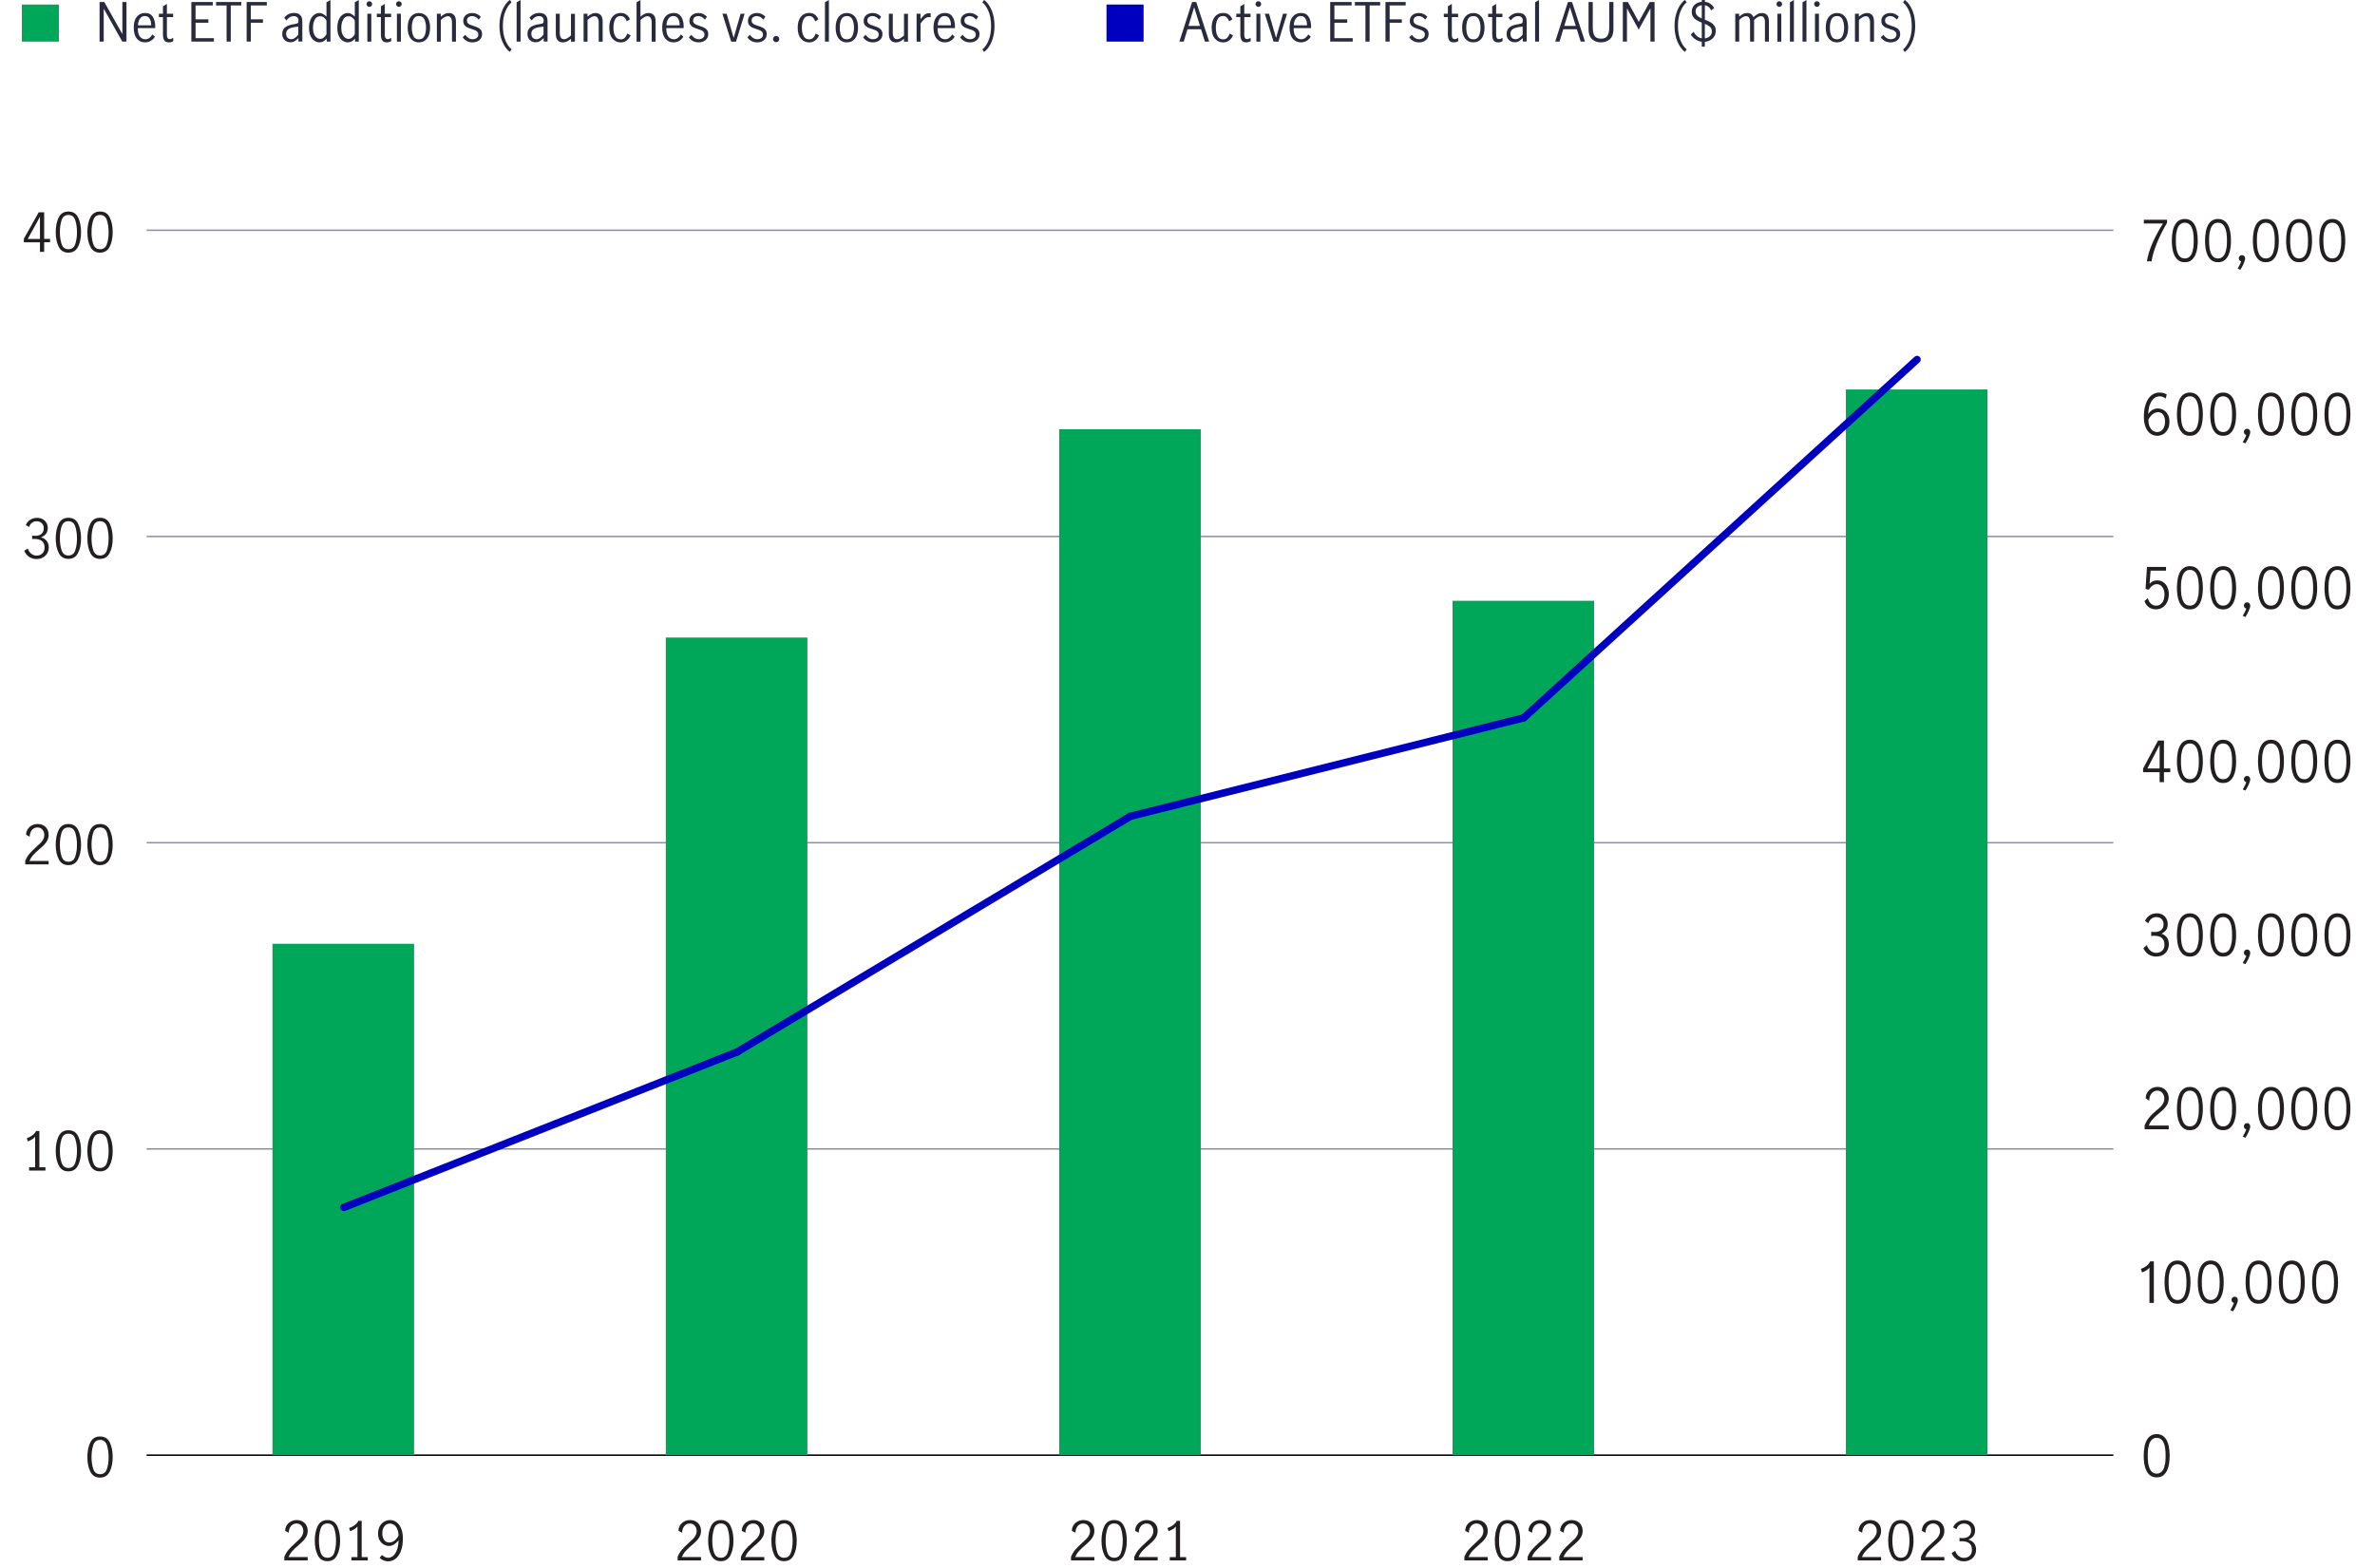
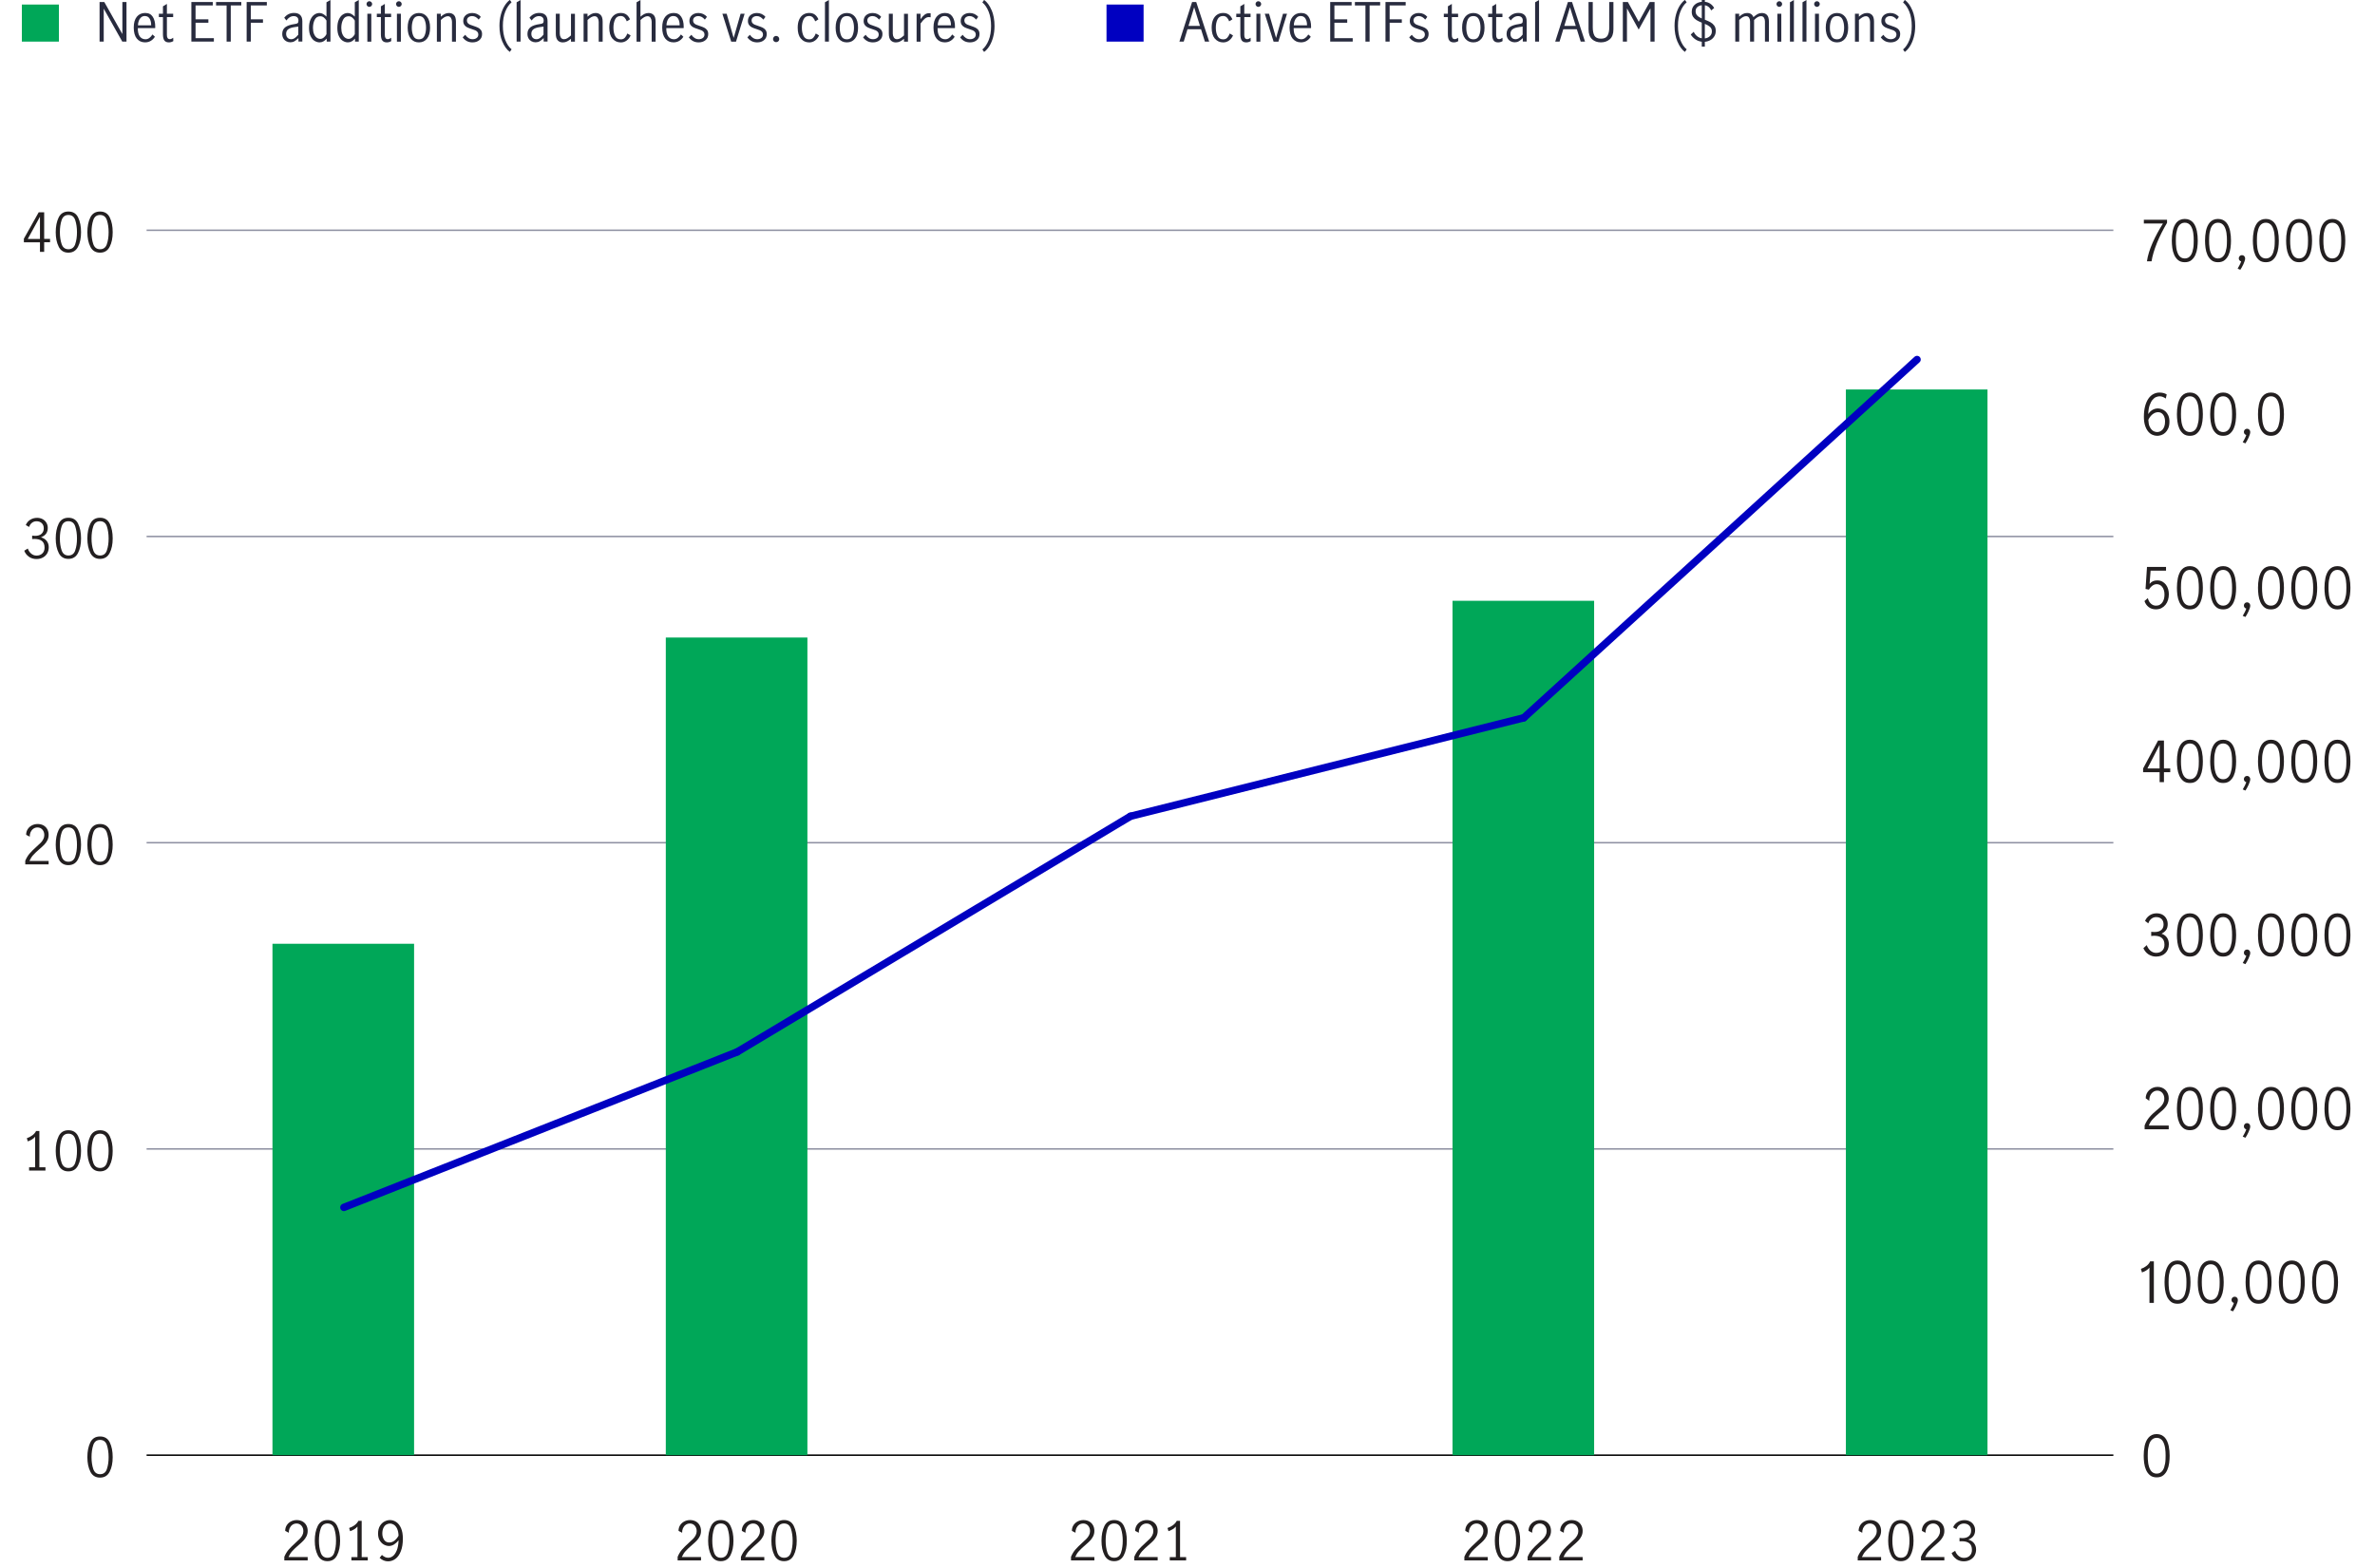
<svg xmlns="http://www.w3.org/2000/svg" id="Layer_17" data-name="Layer 17" viewBox="0 0 800 528.22">
  <defs>
    <style>
      .cls-1 {
        stroke: #0000c1;
        stroke-linecap: round;
        stroke-width: 2.5px;
      }

      .cls-1, .cls-2, .cls-3 {
        fill: none;
        stroke-miterlimit: 10;
      }

      .cls-4 {
        fill: #282b3e;
      }

      .cls-4, .cls-5, .cls-6, .cls-7 {
        stroke-width: 0px;
      }

      .cls-5 {
        fill: #00a758;
      }

      .cls-6 {
        fill: #0000c1;
      }

      .cls-7 {
        fill: #231f20;
      }

      .cls-2 {
        stroke: #000;
      }

      .cls-2, .cls-3 {
        stroke-width: .5px;
      }

      .cls-3 {
        stroke: #8e90a2;
      }
    </style>
  </defs>
  <g>
    <path class="cls-5" d="M19.85,14.02H7.36V1.53h12.49v12.49Z" />
    <path class="cls-4" d="M33.53.68h1.6l6.05,10.73h.04V.68h1.39v13.34h-1.42l-6.21-11.03h-.04v11.03h-1.4V.68Z" />
    <path class="cls-4" d="M46.08,13c-.68-.85-1.03-2.09-1.03-3.71s.34-2.78,1.03-3.64c.69-.85,1.63-1.28,2.82-1.28s1.99.42,2.55,1.27.84,1.98.84,3.39c0,.19,0,.34-.02.45h-5.85c-.01,1.27.22,2.21.69,2.83.47.61,1.11.92,1.9.92.47,0,.91-.15,1.32-.46s.75-.69,1.02-1.16l.83.77c-.35.56-.8,1.02-1.37,1.37-.56.35-1.22.52-1.96.52-1.16,0-2.09-.43-2.77-1.28ZM50.41,6.3c-.35-.6-.89-.9-1.64-.9-.49,0-.91.15-1.26.46s-.61.7-.77,1.18c-.17.48-.26.98-.27,1.49h4.45c.01-.89-.16-1.63-.5-2.23Z" />
    <path class="cls-4" d="M55.37,13.64c-.32-.43-.48-1.12-.48-2.08v-5.81h-1.37v-1.12h1.37v-2.5l1.33-.81v3.31h2.11v1.12h-2.11v6.07c0,.91.33,1.37.99,1.37.35,0,.73-.16,1.13-.47l.04,1.13c-.48.29-.98.43-1.49.43-.7,0-1.2-.21-1.52-.64Z" />
    <path class="cls-4" d="M64.47.68h7.2v1.15h-5.8v4.68h4.32v1.15h-4.32v5.2h6.17v1.15h-7.58V.68Z" />
    <path class="cls-4" d="M76.33,1.84h-3.55V.68h8.5v1.15h-3.55v12.19h-1.4V1.84Z" />
    <path class="cls-4" d="M83.08.68h6.8v1.15h-5.4v4.68h4.1v1.15h-4.1v6.35h-1.4V.68Z" />
    <path class="cls-4" d="M96.45,13.93c-.41-.23-.75-.55-1-.98-.25-.43-.38-.93-.38-1.52,0-.98.34-1.73,1.01-2.25.67-.52,1.73-.88,3.17-1.08.52-.06.86-.17,1.03-.32.17-.15.25-.43.25-.85,0-.49-.14-.86-.43-1.12-.29-.25-.68-.38-1.17-.38s-.95.14-1.38.41c-.43.28-.78.63-1.07,1.06l-.74-.92c.84-1.08,1.94-1.62,3.31-1.62.9,0,1.59.23,2.07.7.48.47.72,1.18.72,2.12v6.82h-1.31v-1.17c-.47.47-.91.82-1.32,1.06-.41.24-.88.36-1.4.36s-.95-.11-1.36-.34ZM99.36,12.77c.41-.29.79-.66,1.12-1.11v-2.7h-.04l-1.15.16c-1.02.14-1.76.39-2.22.75-.46.35-.69.86-.69,1.52,0,.55.15.99.46,1.32.31.33.73.5,1.27.5.42,0,.84-.15,1.25-.44Z" />
    <path class="cls-4" d="M106,13.8c-.54-.32-.99-.84-1.36-1.57-.37-.73-.55-1.67-.55-2.83s.17-2.09.52-2.84c.35-.76.79-1.31,1.33-1.66.54-.35,1.09-.52,1.66-.52.43,0,.84.11,1.23.33.39.22.77.52,1.14.89V.77L111.31,0v14.02h-1.26v-1.01c-.38.42-.76.74-1.13.94-.37.21-.8.32-1.3.32-.54,0-1.08-.16-1.62-.48ZM109.08,12.64c.38-.32.68-.7.89-1.12v-4.59c-.25-.42-.55-.77-.9-1.04-.35-.27-.74-.41-1.19-.41-.84,0-1.46.39-1.86,1.16-.4.77-.6,1.7-.6,2.76,0,.8.12,1.49.35,2.04.23.56.54.98.92,1.25.38.28.78.41,1.2.41s.82-.16,1.2-.49Z" />
    <path class="cls-4" d="M115.54,13.8c-.54-.32-.99-.84-1.36-1.57-.37-.73-.55-1.67-.55-2.83s.17-2.09.52-2.84c.35-.76.79-1.31,1.33-1.66.54-.35,1.09-.52,1.66-.52.43,0,.84.11,1.23.33.39.22.77.52,1.14.89V.77L120.85,0v14.02h-1.26v-1.01c-.38.42-.76.74-1.13.94-.37.21-.8.32-1.3.32-.54,0-1.08-.16-1.62-.48ZM118.62,12.64c.38-.32.68-.7.89-1.12v-4.59c-.25-.42-.55-.77-.9-1.04-.35-.27-.74-.41-1.19-.41-.84,0-1.46.39-1.86,1.16-.4.77-.6,1.7-.6,2.76,0,.8.12,1.49.35,2.04.23.56.54.98.92,1.25.38.28.78.41,1.2.41s.82-.16,1.2-.49Z" />
    <path class="cls-4" d="M123.74,2.03c-.19-.19-.28-.41-.28-.67s.09-.49.28-.67.4-.28.66-.28.47.09.67.28c.19.19.29.41.29.67s-.1.47-.29.67c-.19.19-.41.29-.67.29s-.47-.1-.66-.29ZM123.74,4.63h1.33v9.4h-1.33V4.63Z" />
    <path class="cls-4" d="M128.78,13.64c-.32-.43-.48-1.12-.48-2.08v-5.81h-1.37v-1.12h1.37v-2.5l1.33-.81v3.31h2.11v1.12h-2.11v6.07c0,.91.33,1.37.99,1.37.35,0,.73-.16,1.13-.47l.04,1.13c-.48.29-.98.43-1.49.43-.7,0-1.2-.21-1.52-.64Z" />
    <path class="cls-4" d="M133.69,2.03c-.19-.19-.28-.41-.28-.67s.09-.49.28-.67.4-.28.66-.28.47.09.67.28c.19.19.29.41.29.67s-.1.47-.29.67c-.19.19-.41.29-.67.29s-.47-.1-.66-.29ZM133.7,4.63h1.33v9.4h-1.33V4.63Z" />
    <path class="cls-4" d="M138.35,13c-.69-.85-1.03-2.08-1.03-3.67s.34-2.82,1.03-3.67c.69-.85,1.6-1.28,2.75-1.28s2.07.43,2.75,1.28c.68.85,1.02,2.08,1.02,3.67s-.34,2.82-1.02,3.67c-.68.85-1.59,1.28-2.75,1.28s-2.06-.43-2.75-1.28ZM142.98,12.08c.35-.78.53-1.7.53-2.75s-.18-1.97-.53-2.75c-.35-.78-.98-1.17-1.88-1.17s-1.54.39-1.88,1.16c-.34.77-.51,1.7-.51,2.76s.17,1.99.51,2.76c.34.77.97,1.16,1.88,1.16s1.53-.39,1.88-1.17Z" />
    <path class="cls-4" d="M148.48,4.63v.99c.42-.37.85-.67,1.29-.9.44-.23.92-.34,1.45-.34.7,0,1.26.23,1.7.68.44.45.66,1.2.66,2.26v6.71h-1.33v-6.68c0-.49-.12-.93-.35-1.31-.23-.38-.59-.58-1.07-.58-.67,0-1.45.43-2.34,1.28v7.29h-1.33V4.63h1.33Z" />
    <path class="cls-4" d="M157.29,13.85c-.56-.28-1.04-.71-1.44-1.27l.86-.86c.29.44.65.8,1.08,1.08.43.28.91.41,1.42.41s.99-.14,1.36-.42c.37-.28.55-.67.55-1.18,0-.35-.1-.64-.3-.86-.2-.23-.44-.41-.74-.54-.29-.13-.69-.28-1.2-.43-.61-.19-1.11-.38-1.48-.56-.38-.18-.7-.44-.96-.79-.26-.35-.4-.8-.4-1.37,0-.83.29-1.48.86-1.96.58-.48,1.3-.72,2.18-.72.58,0,1.11.11,1.61.34.5.23.92.55,1.25.97l-.7.92c-.65-.79-1.38-1.19-2.2-1.19-.5,0-.92.13-1.26.4-.34.26-.5.63-.5,1.1,0,.35.1.63.3.86.2.22.44.4.74.53s.69.28,1.2.43c.62.2,1.12.4,1.5.58.38.18.7.44.96.79.26.35.4.8.4,1.37,0,.85-.3,1.53-.91,2.04s-1.38.76-2.31.76c-.68,0-1.31-.14-1.87-.42Z" />
    <path class="cls-4" d="M169.21,14.04c-.65-1.55-.97-3.32-.97-5.33,0-1.34.16-2.6.47-3.75.31-1.16.73-2.16,1.26-3.01.53-.85,1.12-1.51,1.76-1.99l.59.81c-.88.74-1.58,1.79-2.12,3.14-.54,1.35-.81,2.94-.81,4.78s.27,3.46.82,4.83,1.25,2.41,2.12,3.11l-.61.86c-1.02-.76-1.85-1.91-2.5-3.46Z" />
    <path class="cls-4" d="M174.02.77L175.35,0v14.02h-1.33V.77Z" />
    <path class="cls-4" d="M179.05,13.93c-.41-.23-.75-.55-1-.98-.25-.43-.38-.93-.38-1.52,0-.98.34-1.73,1.01-2.25.67-.52,1.73-.88,3.17-1.08.52-.06.86-.17,1.03-.32.17-.15.25-.43.25-.85,0-.49-.14-.86-.43-1.12-.29-.25-.68-.38-1.17-.38s-.95.14-1.38.41c-.43.28-.78.63-1.07,1.06l-.74-.92c.84-1.08,1.94-1.62,3.31-1.62.9,0,1.59.23,2.07.7.48.47.72,1.18.72,2.12v6.82h-1.31v-1.17c-.47.47-.91.82-1.32,1.06-.41.24-.88.36-1.4.36s-.95-.11-1.36-.34ZM181.96,12.77c.41-.29.79-.66,1.12-1.11v-2.7h-.04l-1.15.16c-1.02.14-1.76.39-2.22.75-.46.35-.69.86-.69,1.52,0,.55.15.99.46,1.32.31.33.73.5,1.27.5.42,0,.84-.15,1.25-.44Z" />
    <path class="cls-4" d="M187.88,13.6c-.44-.45-.66-1.2-.66-2.24v-6.73h1.33v6.7c0,.48.12.91.35,1.3.23.38.6.58,1.09.58.4,0,.79-.12,1.18-.37.39-.25.78-.55,1.16-.91v-7.29h1.33v9.4h-1.33v-.97c-.44.37-.88.67-1.31.89-.43.22-.91.33-1.44.33-.7,0-1.26-.22-1.7-.67Z" />
    <path class="cls-4" d="M197.9,4.63v.99c.42-.37.85-.67,1.29-.9.44-.23.92-.34,1.45-.34.7,0,1.26.23,1.7.68.44.45.66,1.2.66,2.26v6.71h-1.33v-6.68c0-.49-.12-.93-.35-1.31-.23-.38-.59-.58-1.07-.58-.67,0-1.45.43-2.34,1.28v7.29h-1.33V4.63h1.33Z" />
    <path class="cls-4" d="M206.29,13.01c-.71-.85-1.06-2.08-1.06-3.69,0-1.06.16-1.96.49-2.7.32-.74.78-1.3,1.36-1.68s1.26-.57,2.03-.57,1.42.19,1.91.56.89.9,1.19,1.58l-1.08.68c-.18-.52-.44-.94-.77-1.29-.34-.34-.77-.51-1.3-.51-.89,0-1.52.39-1.88,1.17-.37.78-.55,1.7-.55,2.75,0,1.14.19,2.08.58,2.83.38.74,1.02,1.12,1.91,1.12.56,0,1.02-.18,1.36-.55.34-.37.62-.84.84-1.43l1.1.65c-.3.71-.74,1.28-1.32,1.71s-1.24.65-1.97.65c-1.16,0-2.1-.43-2.81-1.28Z" />
    <path class="cls-4" d="M215.74,0v5.62c.42-.37.85-.67,1.29-.9.44-.23.92-.34,1.45-.34.7,0,1.26.23,1.7.68.44.45.66,1.2.66,2.26v6.71h-1.33v-6.68c0-.49-.12-.93-.35-1.31-.23-.38-.59-.58-1.07-.58-.67,0-1.45.43-2.34,1.28v7.29h-1.33V.77L215.74,0Z" />
    <path class="cls-4" d="M224.09,13c-.68-.85-1.03-2.09-1.03-3.71s.34-2.78,1.03-3.64c.69-.85,1.63-1.28,2.82-1.28s1.99.42,2.55,1.27.84,1.98.84,3.39c0,.19,0,.34-.02.45h-5.85c-.01,1.27.22,2.21.69,2.83.47.61,1.11.92,1.9.92.47,0,.91-.15,1.32-.46s.75-.69,1.02-1.16l.83.77c-.35.56-.8,1.02-1.37,1.37-.56.35-1.22.52-1.96.52-1.16,0-2.09-.43-2.77-1.28ZM228.43,6.3c-.35-.6-.89-.9-1.64-.9-.49,0-.91.15-1.26.46s-.61.7-.77,1.18c-.17.48-.26.98-.27,1.49h4.45c.01-.89-.16-1.63-.5-2.23Z" />
    <path class="cls-4" d="M233.47,13.85c-.56-.28-1.04-.71-1.44-1.27l.86-.86c.29.44.65.8,1.08,1.08.43.28.91.41,1.42.41s.99-.14,1.36-.42c.37-.28.55-.67.55-1.18,0-.35-.1-.64-.3-.86-.2-.23-.44-.41-.74-.54-.29-.13-.69-.28-1.2-.43-.61-.19-1.11-.38-1.48-.56-.38-.18-.7-.44-.96-.79-.26-.35-.4-.8-.4-1.37,0-.83.29-1.48.86-1.96.58-.48,1.3-.72,2.18-.72.58,0,1.11.11,1.61.34.5.23.92.55,1.25.97l-.7.92c-.65-.79-1.38-1.19-2.2-1.19-.5,0-.92.13-1.26.4-.34.26-.5.63-.5,1.1,0,.35.1.63.3.86.2.22.44.4.74.53s.69.28,1.2.43c.62.2,1.12.4,1.5.58.38.18.7.44.96.79.26.35.4.8.4,1.37,0,.85-.3,1.53-.91,2.04s-1.38.76-2.31.76c-.68,0-1.31-.14-1.87-.42Z" />
    <path class="cls-4" d="M243.33,4.63h1.44l2.34,8.08h.04l2.32-8.08h1.35l-2.9,9.4h-1.62l-2.97-9.4Z" />
    <path class="cls-4" d="M253.18,13.85c-.56-.28-1.04-.71-1.44-1.27l.86-.86c.29.44.65.8,1.08,1.08.43.28.91.41,1.42.41s.99-.14,1.36-.42c.37-.28.55-.67.55-1.18,0-.35-.1-.64-.3-.86-.2-.23-.44-.41-.74-.54-.29-.13-.69-.28-1.2-.43-.61-.19-1.11-.38-1.48-.56-.38-.18-.7-.44-.96-.79-.26-.35-.4-.8-.4-1.37,0-.83.29-1.48.86-1.96.58-.48,1.3-.72,2.18-.72.58,0,1.11.11,1.61.34.5.23.92.55,1.25.97l-.7.92c-.65-.79-1.38-1.19-2.2-1.19-.5,0-.92.13-1.26.4-.34.26-.5.63-.5,1.1,0,.35.1.63.3.86.2.22.44.4.74.53s.69.28,1.2.43c.62.2,1.12.4,1.5.58.38.18.7.44.96.79.26.35.4.8.4,1.37,0,.85-.3,1.53-.91,2.04s-1.38.76-2.31.76c-.68,0-1.31-.14-1.87-.42Z" />
    <path class="cls-4" d="M260.69,13.9c-.2-.2-.3-.44-.3-.73s.1-.55.3-.76c.2-.2.44-.31.73-.31s.55.1.76.31.31.46.31.76-.1.53-.31.73-.46.3-.76.3-.53-.1-.73-.3Z" />
    <path class="cls-4" d="M269.76,13.01c-.71-.85-1.06-2.08-1.06-3.69,0-1.06.16-1.96.49-2.7.32-.74.78-1.3,1.36-1.68s1.26-.57,2.03-.57,1.42.19,1.91.56.89.9,1.19,1.58l-1.08.68c-.18-.52-.44-.94-.77-1.29-.34-.34-.77-.51-1.3-.51-.89,0-1.52.39-1.88,1.17-.37.78-.55,1.7-.55,2.75,0,1.14.19,2.08.58,2.83.38.74,1.02,1.12,1.91,1.12.56,0,1.02-.18,1.36-.55.34-.37.62-.84.84-1.43l1.1.65c-.3.71-.74,1.28-1.32,1.71s-1.24.65-1.97.65c-1.16,0-2.1-.43-2.81-1.28Z" />
    <path class="cls-4" d="M277.87.77L279.21,0v14.02h-1.33V.77Z" />
    <path class="cls-4" d="M282.51,13c-.69-.85-1.03-2.08-1.03-3.67s.34-2.82,1.03-3.67c.69-.85,1.6-1.28,2.75-1.28s2.07.43,2.75,1.28c.68.85,1.02,2.08,1.02,3.67s-.34,2.82-1.02,3.67c-.68.85-1.59,1.28-2.75,1.28s-2.06-.43-2.75-1.28ZM287.13,12.08c.35-.78.53-1.7.53-2.75s-.18-1.97-.53-2.75c-.35-.78-.98-1.17-1.88-1.17s-1.54.39-1.88,1.16c-.34.77-.51,1.7-.51,2.76s.17,1.99.51,2.76c.34.77.97,1.16,1.88,1.16s1.53-.39,1.88-1.17Z" />
    <path class="cls-4" d="M292.16,13.85c-.56-.28-1.04-.71-1.44-1.27l.86-.86c.29.44.65.8,1.08,1.08.43.28.91.41,1.42.41s.99-.14,1.36-.42c.37-.28.55-.67.55-1.18,0-.35-.1-.64-.3-.86-.2-.23-.44-.41-.74-.54-.29-.13-.69-.28-1.2-.43-.61-.19-1.11-.38-1.48-.56-.38-.18-.7-.44-.96-.79-.26-.35-.4-.8-.4-1.37,0-.83.29-1.48.86-1.96.58-.48,1.3-.72,2.18-.72.58,0,1.11.11,1.61.34.5.23.92.55,1.25.97l-.7.92c-.65-.79-1.38-1.19-2.2-1.19-.5,0-.92.13-1.26.4-.34.26-.5.63-.5,1.1,0,.35.1.63.3.86.2.22.44.4.74.53s.69.28,1.2.43c.62.2,1.12.4,1.5.58.38.18.7.44.96.79.26.35.4.8.4,1.37,0,.85-.3,1.53-.91,2.04s-1.38.76-2.31.76c-.68,0-1.31-.14-1.87-.42Z" />
    <path class="cls-4" d="M300.06,13.6c-.44-.45-.66-1.2-.66-2.24v-6.73h1.33v6.7c0,.48.12.91.35,1.3.23.38.6.58,1.09.58.4,0,.79-.12,1.18-.37.39-.25.78-.55,1.16-.91v-7.29h1.33v9.4h-1.33v-.97c-.44.37-.88.67-1.31.89-.43.22-.91.33-1.44.33-.7,0-1.26-.22-1.7-.67Z" />
    <path class="cls-4" d="M310.07,4.63v1.84c.48-.68.94-1.19,1.39-1.53s.96-.5,1.55-.5c.16,0,.31.02.47.05v1.33c-.24-.05-.44-.07-.59-.07-.46,0-.9.17-1.33.5s-.92.89-1.48,1.68v6.1h-1.33V4.63h1.33Z" />
    <path class="cls-4" d="M315.47,13c-.68-.85-1.03-2.09-1.03-3.71s.34-2.78,1.03-3.64c.69-.85,1.63-1.28,2.82-1.28s1.99.42,2.55,1.27.84,1.98.84,3.39c0,.19,0,.34-.02.45h-5.85c-.01,1.27.22,2.21.69,2.83.47.61,1.11.92,1.9.92.47,0,.91-.15,1.32-.46s.75-.69,1.02-1.16l.83.77c-.35.56-.8,1.02-1.37,1.37-.56.35-1.22.52-1.96.52-1.16,0-2.09-.43-2.77-1.28ZM319.81,6.3c-.35-.6-.89-.9-1.64-.9-.49,0-.91.15-1.26.46s-.61.7-.77,1.18c-.17.48-.26.98-.27,1.49h4.45c.01-.89-.16-1.63-.5-2.23Z" />
    <path class="cls-4" d="M324.85,13.85c-.56-.28-1.04-.71-1.44-1.27l.86-.86c.29.44.65.8,1.08,1.08.43.28.91.41,1.42.41s.99-.14,1.36-.42c.37-.28.55-.67.55-1.18,0-.35-.1-.64-.3-.86-.2-.23-.44-.41-.74-.54-.29-.13-.69-.28-1.2-.43-.61-.19-1.11-.38-1.48-.56-.38-.18-.7-.44-.96-.79-.26-.35-.4-.8-.4-1.37,0-.83.29-1.48.86-1.96.58-.48,1.3-.72,2.18-.72.58,0,1.11.11,1.61.34.5.23.92.55,1.25.97l-.7.92c-.65-.79-1.38-1.19-2.2-1.19-.5,0-.92.13-1.26.4-.34.26-.5.63-.5,1.1,0,.35.1.63.3.86.2.22.44.4.74.53s.69.28,1.2.43c.62.2,1.12.4,1.5.58.38.18.7.44.96.79.26.35.4.8.4,1.37,0,.85-.3,1.53-.91,2.04s-1.38.76-2.31.76c-.68,0-1.31-.14-1.87-.42Z" />
    <path class="cls-4" d="M334.02,3.4c.65,1.55.98,3.33.98,5.35,0,1.34-.16,2.6-.47,3.75-.31,1.16-.73,2.16-1.26,3.02-.53.85-1.12,1.51-1.78,1.98l-.58-.83c.88-.75,1.58-1.79,2.12-3.13s.81-2.93.81-4.77-.27-3.46-.82-4.83c-.55-1.37-1.25-2.41-2.12-3.11l.59-.86c1.02.74,1.86,1.89,2.51,3.44Z" />
    <path class="cls-6" d="M385.21,14.02h-12.49V1.53h12.49v12.49Z" />
    <path class="cls-4" d="M405.86,14.02l-1.3-4.16h-4.57l-1.26,4.16h-1.46l4.28-13.34h1.39l4.37,13.34h-1.46ZM400.33,8.73h3.87l-1.94-6.23h-.04l-1.89,6.23Z" />
    <path class="cls-4" d="M409.2,13.01c-.71-.85-1.06-2.08-1.06-3.69,0-1.06.16-1.96.49-2.7.32-.74.78-1.3,1.36-1.68s1.26-.57,2.03-.57,1.42.19,1.91.56c.49.37.89.9,1.19,1.58l-1.08.68c-.18-.52-.44-.94-.77-1.29-.34-.34-.77-.51-1.3-.51-.89,0-1.51.39-1.88,1.17-.37.78-.55,1.7-.55,2.75,0,1.14.19,2.08.58,2.83s1.02,1.12,1.91,1.12c.56,0,1.02-.18,1.36-.55.34-.37.62-.84.84-1.43l1.1.65c-.3.71-.74,1.28-1.32,1.71s-1.24.65-1.97.65c-1.16,0-2.1-.43-2.81-1.28Z" />
    <path class="cls-4" d="M418.28,13.64c-.32-.43-.48-1.12-.48-2.08v-5.81h-1.37v-1.12h1.37v-2.5l1.33-.81v3.31h2.11v1.12h-2.11v6.07c0,.91.33,1.37.99,1.37.35,0,.73-.16,1.13-.47l.04,1.13c-.48.29-.98.43-1.49.43-.7,0-1.2-.21-1.52-.64Z" />
    <path class="cls-4" d="M423.2,2.03c-.19-.19-.28-.41-.28-.67s.09-.49.28-.67c.19-.19.41-.28.66-.28s.47.09.67.28c.19.19.29.41.29.67s-.1.47-.29.67c-.19.19-.41.29-.67.29s-.47-.1-.66-.29ZM423.21,4.63h1.33v9.4h-1.33V4.63Z" />
    <path class="cls-4" d="M426.03,4.63h1.44l2.34,8.08h.04l2.32-8.08h1.35l-2.9,9.4h-1.62l-2.97-9.4Z" />
    <path class="cls-4" d="M435.41,13c-.68-.85-1.03-2.09-1.03-3.71s.34-2.78,1.04-3.64c.69-.85,1.63-1.28,2.82-1.28s1.99.42,2.55,1.27c.56.85.84,1.98.84,3.39,0,.19,0,.34-.02.45h-5.85c-.01,1.27.22,2.21.69,2.83.47.61,1.11.92,1.9.92.47,0,.91-.15,1.32-.46s.75-.69,1.02-1.16l.83.77c-.35.56-.8,1.02-1.37,1.37-.56.35-1.22.52-1.96.52-1.16,0-2.09-.43-2.77-1.28ZM439.75,6.3c-.35-.6-.89-.9-1.64-.9-.49,0-.91.15-1.26.46s-.61.7-.77,1.18c-.17.48-.26.98-.27,1.49h4.45c.01-.89-.16-1.63-.5-2.23Z" />
    <path class="cls-4" d="M448.08.68h7.2v1.15h-5.8v4.68h4.32v1.15h-4.32v5.2h6.17v1.15h-7.58V.68Z" />
    <path class="cls-4" d="M459.94,1.84h-3.55V.68h8.5v1.15h-3.55v12.19h-1.4V1.84Z" />
    <path class="cls-4" d="M466.69.68h6.8v1.15h-5.4v4.68h4.1v1.15h-4.1v6.35h-1.4V.68Z" />
    <path class="cls-4" d="M476.13,13.85c-.56-.28-1.04-.71-1.44-1.27l.86-.86c.29.44.65.8,1.08,1.08.43.28.91.41,1.42.41s.99-.14,1.36-.42c.37-.28.55-.67.55-1.18,0-.35-.1-.64-.3-.86-.2-.23-.44-.41-.74-.54-.29-.13-.69-.28-1.2-.43-.61-.19-1.11-.38-1.48-.56-.38-.18-.7-.44-.96-.79-.26-.35-.4-.8-.4-1.37,0-.83.29-1.48.86-1.96.58-.48,1.3-.72,2.18-.72.58,0,1.11.11,1.61.34.5.23.91.55,1.25.97l-.7.92c-.65-.79-1.38-1.19-2.2-1.19-.5,0-.92.13-1.26.4s-.5.63-.5,1.1c0,.35.1.63.3.86s.44.4.74.53c.29.13.69.28,1.2.43.62.2,1.12.4,1.5.58.38.18.7.44.96.79.26.35.4.8.4,1.37,0,.85-.3,1.53-.91,2.04-.61.51-1.38.76-2.31.76-.68,0-1.31-.14-1.87-.42Z" />
    <path class="cls-4" d="M488.19,13.64c-.32-.43-.48-1.12-.48-2.08v-5.81h-1.37v-1.12h1.37v-2.5l1.33-.81v3.31h2.11v1.12h-2.11v6.07c0,.91.33,1.37.99,1.37.35,0,.73-.16,1.13-.47l.04,1.13c-.48.29-.98.43-1.49.43-.7,0-1.2-.21-1.52-.64Z" />
    <path class="cls-4" d="M493.54,13c-.69-.85-1.04-2.08-1.04-3.67s.34-2.82,1.04-3.67c.69-.85,1.6-1.28,2.75-1.28s2.07.43,2.74,1.28c.68.85,1.02,2.08,1.02,3.67s-.34,2.82-1.02,3.67c-.68.85-1.59,1.28-2.74,1.28s-2.06-.43-2.75-1.28ZM498.17,12.08c.35-.78.53-1.7.53-2.75s-.18-1.97-.53-2.75c-.35-.78-.98-1.17-1.88-1.17s-1.54.39-1.88,1.16c-.34.77-.51,1.7-.51,2.76s.17,1.99.51,2.76c.34.77.97,1.16,1.88,1.16s1.53-.39,1.88-1.17Z" />
    <path class="cls-4" d="M503.12,13.64c-.32-.43-.48-1.12-.48-2.08v-5.81h-1.37v-1.12h1.37v-2.5l1.33-.81v3.31h2.11v1.12h-2.11v6.07c0,.91.33,1.37.99,1.37.35,0,.73-.16,1.13-.47l.04,1.13c-.48.29-.98.43-1.49.43-.7,0-1.2-.21-1.52-.64Z" />
    <path class="cls-4" d="M508.86,13.93c-.41-.23-.75-.55-1-.98-.25-.43-.38-.93-.38-1.52,0-.98.34-1.73,1.01-2.25s1.73-.88,3.17-1.08c.52-.06.86-.17,1.03-.32.17-.15.25-.43.25-.85,0-.49-.14-.86-.43-1.12s-.68-.38-1.17-.38-.95.14-1.38.41c-.43.28-.78.63-1.07,1.06l-.74-.92c.84-1.08,1.94-1.62,3.31-1.62.9,0,1.59.23,2.07.7.48.47.72,1.18.72,2.12v6.82h-1.31v-1.17c-.47.47-.91.82-1.32,1.06-.41.24-.88.36-1.39.36s-.95-.11-1.36-.34ZM511.77,12.77c.41-.29.79-.66,1.12-1.11v-2.7h-.04l-1.15.16c-1.02.14-1.76.39-2.22.75-.46.35-.69.86-.69,1.52,0,.55.15.99.46,1.32.31.33.73.5,1.27.5.42,0,.84-.15,1.25-.44Z" />
    <path class="cls-4" d="M517.09.77L518.42,0v14.02h-1.33V.77Z" />
    <path class="cls-4" d="M532.45,14.02l-1.3-4.16h-4.57l-1.26,4.16h-1.46l4.28-13.34h1.39l4.37,13.34h-1.46ZM526.92,8.73h3.87l-1.94-6.23h-.04l-1.89,6.23Z" />
    <path class="cls-4" d="M536.29,13.21c-.8-.71-1.2-1.82-1.2-3.35V.68h1.42v8.48c0,1.24.19,2.19.57,2.86s1.11,1.01,2.19,1.01,1.82-.34,2.21-1.02c.4-.68.59-1.63.59-2.85V.68h1.4v9.18c0,1.52-.4,2.64-1.21,3.35-.8.71-1.81,1.06-3.01,1.06s-2.18-.35-2.98-1.06Z" />
    <path class="cls-4" d="M546.65.68h1.69l3.64,6.64h.04l3.67-6.64h1.64v13.34h-1.39V2.88h-.04l-3.92,7.09-3.91-7.09h-.04v11.14h-1.39V.68Z" />
    <path class="cls-4" d="M565.03,14.04c-.65-1.55-.97-3.32-.97-5.33,0-1.34.16-2.6.47-3.75.31-1.16.73-2.16,1.26-3.01.53-.85,1.12-1.51,1.76-1.99l.59.81c-.88.74-1.58,1.79-2.12,3.14-.54,1.35-.81,2.94-.81,4.78s.27,3.46.82,4.83,1.25,2.41,2.12,3.11l-.61.86c-1.02-.76-1.85-1.91-2.5-3.46Z" />
    <path class="cls-4" d="M577.44,12.25c-.33.53-.77.96-1.33,1.27-.56.31-1.17.5-1.85.56v1.64h-1.03v-1.66c-.8-.1-1.53-.37-2.18-.82-.65-.45-1.16-.99-1.53-1.61l.99-.92c.3.62.68,1.12,1.15,1.49.47.37.99.61,1.57.7v-5.27c-.71-.29-1.3-.57-1.76-.85-.47-.28-.85-.64-1.16-1.1-.31-.46-.46-1.03-.46-1.71,0-.95.31-1.72.94-2.32.62-.6,1.44-.95,2.45-1.04v-1.62h1.03V.61c.71.07,1.33.29,1.87.67s.96.85,1.26,1.42l-.99.81c-.48-1.02-1.19-1.6-2.14-1.75v4.88c.79.31,1.43.6,1.92.87.49.27.9.64,1.24,1.11.34.47.51,1.06.51,1.78s-.17,1.31-.49,1.84ZM571.68,5.23c.36.37.88.7,1.55,1V1.76c-.6.07-1.1.28-1.49.62-.4.34-.59.81-.59,1.41s.18,1.06.54,1.43ZM575.95,12.19c.46-.41.68-.96.68-1.63,0-.62-.2-1.12-.61-1.49-.41-.37-1-.72-1.76-1.04v4.91c.67-.08,1.24-.33,1.69-.75Z" />
    <path class="cls-4" d="M585.82,4.63v.99c.43-.38.85-.69,1.27-.91.41-.22.88-.33,1.41-.33,1.07,0,1.78.47,2.12,1.4.53-.47,1-.82,1.42-1.05.42-.23.9-.35,1.44-.35.73,0,1.31.23,1.73.68s.63,1.19.63,2.21v6.75h-1.33v-6.79c0-.47-.11-.88-.32-1.24-.22-.36-.56-.54-1.04-.54-.7,0-1.46.43-2.3,1.3v7.27h-1.35v-6.79c0-.47-.11-.88-.32-1.24-.22-.36-.56-.54-1.04-.54-.7,0-1.46.43-2.3,1.3v7.27h-1.33V4.63h1.33Z" />
    <path class="cls-4" d="M598.68,2.03c-.19-.19-.28-.41-.28-.67s.09-.49.28-.67c.19-.19.41-.28.66-.28s.47.09.67.28c.19.19.29.41.29.67s-.1.47-.29.67c-.19.19-.41.29-.67.29s-.47-.1-.66-.29ZM598.69,4.63h1.33v9.4h-1.33V4.63Z" />
    <path class="cls-4" d="M602.93.77L604.26,0v14.02h-1.33V.77Z" />
    <path class="cls-4" d="M607.16.77L608.49,0v14.02h-1.33V.77Z" />
    <path class="cls-4" d="M611.36,2.03c-.19-.19-.28-.41-.28-.67s.09-.49.28-.67c.19-.19.41-.28.66-.28s.47.09.67.28c.19.19.29.41.29.67s-.1.47-.29.67c-.19.19-.41.29-.67.29s-.47-.1-.66-.29ZM611.37,4.63h1.33v9.4h-1.33V4.63Z" />
    <path class="cls-4" d="M616.03,13c-.69-.85-1.04-2.08-1.04-3.67s.34-2.82,1.04-3.67c.69-.85,1.6-1.28,2.75-1.28s2.07.43,2.74,1.28c.68.85,1.02,2.08,1.02,3.67s-.34,2.82-1.02,3.67c-.68.85-1.59,1.28-2.74,1.28s-2.06-.43-2.75-1.28ZM620.65,12.08c.35-.78.53-1.7.53-2.75s-.18-1.97-.53-2.75c-.35-.78-.98-1.17-1.88-1.17s-1.54.39-1.88,1.16c-.34.77-.51,1.7-.51,2.76s.17,1.99.51,2.76c.34.77.97,1.16,1.88,1.16s1.53-.39,1.88-1.17Z" />
    <path class="cls-4" d="M626.15,4.63v.99c.42-.37.85-.67,1.29-.9.44-.23.92-.34,1.45-.34.7,0,1.26.23,1.7.68.44.45.66,1.2.66,2.26v6.71h-1.33v-6.68c0-.49-.12-.93-.35-1.31-.23-.38-.59-.58-1.07-.58-.67,0-1.45.43-2.34,1.28v7.29h-1.33V4.63h1.33Z" />
    <path class="cls-4" d="M634.97,13.85c-.56-.28-1.04-.71-1.44-1.27l.86-.86c.29.44.65.8,1.08,1.08.43.28.91.41,1.42.41s.99-.14,1.36-.42c.37-.28.55-.67.55-1.18,0-.35-.1-.64-.3-.86-.2-.23-.44-.41-.74-.54-.29-.13-.69-.28-1.2-.43-.61-.19-1.11-.38-1.48-.56-.38-.18-.7-.44-.96-.79-.26-.35-.4-.8-.4-1.37,0-.83.29-1.48.86-1.96.58-.48,1.3-.72,2.18-.72.58,0,1.11.11,1.61.34.5.23.91.55,1.25.97l-.7.92c-.65-.79-1.38-1.19-2.2-1.19-.5,0-.92.13-1.26.4s-.5.63-.5,1.1c0,.35.1.63.3.86s.44.4.74.53c.29.13.69.28,1.2.43.62.2,1.12.4,1.5.58.38.18.7.44.96.79.26.35.4.8.4,1.37,0,.85-.3,1.53-.91,2.04-.61.51-1.38.76-2.31.76-.68,0-1.31-.14-1.87-.42Z" />
    <path class="cls-4" d="M644.14,3.4c.65,1.55.98,3.33.98,5.35,0,1.34-.16,2.6-.47,3.75-.31,1.16-.73,2.16-1.26,3.02-.53.85-1.12,1.51-1.78,1.98l-.58-.83c.88-.75,1.58-1.79,2.12-3.13s.81-2.93.81-4.77-.27-3.46-.82-4.83-1.25-2.41-2.11-3.11l.59-.86c1.02.74,1.86,1.89,2.51,3.44Z" />
  </g>
  <g>
    <line class="cls-2" x1="49.38" y1="490.3" x2="711.87" y2="490.3" />
    <g>
      <g>
        <path class="cls-7" d="M30.45,495.88c-.68-1.32-1.02-2.96-1.02-4.91s.33-3.62.99-4.96c.66-1.34,1.75-2.01,3.28-2.01s2.63.67,3.28,2.01c.65,1.34.98,2.99.98,4.96s-.34,3.59-1.02,4.91c-.68,1.32-1.76,1.98-3.25,1.98s-2.57-.66-3.25-1.98ZM36,494.97c.4-1.16.59-2.49.59-4s-.2-2.87-.58-4.05c-.39-1.18-1.16-1.76-2.31-1.76s-1.91.59-2.29,1.76c-.39,1.18-.58,2.53-.58,4.05s.2,2.85.59,4,1.16,1.74,2.29,1.74,1.91-.58,2.3-1.74Z" />
        <g>
          <path class="cls-7" d="M11.84,393.31v-10.3c-.56.67-1.39,1.19-2.48,1.57l-.32-1.08c.67-.22,1.28-.53,1.84-.95.55-.41.98-.9,1.28-1.47h1.1v12.22h2.05v1.12h-5.51v-1.12h2.05Z" />
          <path class="cls-7" d="M19.79,392.7c-.68-1.32-1.02-2.96-1.02-4.91s.33-3.62.99-4.96c.66-1.34,1.75-2.01,3.28-2.01s2.63.67,3.28,2.01c.65,1.34.98,2.99.98,4.96s-.34,3.59-1.02,4.91c-.68,1.32-1.76,1.98-3.25,1.98s-2.57-.66-3.25-1.98ZM25.34,391.79c.4-1.16.59-2.49.59-4s-.2-2.87-.58-4.05c-.39-1.18-1.16-1.76-2.31-1.76s-1.91.59-2.29,1.76c-.39,1.18-.58,2.53-.58,4.05s.2,2.85.59,4,1.16,1.74,2.29,1.74,1.91-.58,2.3-1.74Z" />
          <path class="cls-7" d="M30.45,392.7c-.68-1.32-1.02-2.96-1.02-4.91s.33-3.62.99-4.96c.66-1.34,1.75-2.01,3.28-2.01s2.63.67,3.28,2.01c.65,1.34.98,2.99.98,4.96s-.34,3.59-1.02,4.91c-.68,1.32-1.76,1.98-3.25,1.98s-2.57-.66-3.25-1.98ZM36,391.79c.4-1.16.59-2.49.59-4s-.2-2.87-.58-4.05c-.39-1.18-1.16-1.76-2.31-1.76s-1.91.59-2.29,1.76c-.39,1.18-.58,2.53-.58,4.05s.2,2.85.59,4,1.16,1.74,2.29,1.74,1.91-.58,2.3-1.74Z" />
        </g>
        <g>
          <path class="cls-7" d="M10,287.57c.59-.68,1.35-1.44,2.28-2.27.61-.54,1.09-.99,1.44-1.35.35-.36.64-.76.86-1.19.23-.43.34-.9.34-1.4,0-.72-.21-1.33-.63-1.82s-.98-.74-1.67-.74c-.53,0-.99.15-1.4.44-.4.29-.71.68-.92,1.15-.21.47-.3.98-.28,1.52l-1.21-.63c-.01-.67.15-1.28.49-1.84s.8-.99,1.4-1.31c.59-.32,1.26-.49,1.99-.49s1.41.16,1.97.48c.56.32.98.75,1.28,1.31s.44,1.17.44,1.85-.14,1.28-.41,1.83c-.28.55-.62,1.03-1.03,1.46-.41.43-.97.94-1.67,1.54-.85.73-1.54,1.39-2.07,1.97-.53.58-.95,1.25-1.28,2.01h6.46v1.15h-7.87v-1.22c.4-.95.89-1.76,1.48-2.45Z" />
          <path class="cls-7" d="M19.79,289.52c-.68-1.32-1.02-2.96-1.02-4.91s.33-3.62.99-4.96c.66-1.34,1.75-2.01,3.28-2.01s2.63.67,3.28,2.01c.65,1.34.98,2.99.98,4.96s-.34,3.59-1.02,4.91c-.68,1.32-1.76,1.98-3.25,1.98s-2.57-.66-3.25-1.98ZM25.34,288.61c.4-1.16.59-2.49.59-4s-.2-2.87-.58-4.05c-.39-1.18-1.16-1.76-2.31-1.76s-1.91.59-2.29,1.76c-.39,1.18-.58,2.53-.58,4.05s.2,2.85.59,4,1.16,1.74,2.29,1.74,1.91-.58,2.3-1.74Z" />
          <path class="cls-7" d="M30.45,289.52c-.68-1.32-1.02-2.96-1.02-4.91s.33-3.62.99-4.96c.66-1.34,1.75-2.01,3.28-2.01s2.63.67,3.28,2.01c.65,1.34.98,2.99.98,4.96s-.34,3.59-1.02,4.91c-.68,1.32-1.76,1.98-3.25,1.98s-2.57-.66-3.25-1.98ZM36,288.61c.4-1.16.59-2.49.59-4s-.2-2.87-.58-4.05c-.39-1.18-1.16-1.76-2.31-1.76s-1.91.59-2.29,1.76c-.39,1.18-.58,2.53-.58,4.05s.2,2.85.59,4,1.16,1.74,2.29,1.74,1.91-.58,2.3-1.74Z" />
        </g>
        <g>
          <path class="cls-7" d="M9.77,187.59c-.74-.49-1.28-1.17-1.6-2.03l1.19-.74c.24.7.62,1.27,1.14,1.71.52.44,1.12.67,1.79.67.82,0,1.47-.24,1.97-.72.5-.48.75-1.13.75-1.94,0-1.06-.3-1.81-.9-2.27-.6-.46-1.44-.68-2.52-.68-.32,0-.58.01-.76.04v-1.15c.29.05.61.07.97.07.95,0,1.67-.23,2.18-.68.5-.46.76-1.07.76-1.84s-.22-1.31-.67-1.75c-.44-.43-1.04-.65-1.78-.65-.6,0-1.12.18-1.57.55-.45.37-.75.83-.91,1.38l-1.12-.65c.29-.73.77-1.32,1.46-1.76.68-.44,1.47-.67,2.36-.67.68,0,1.3.15,1.84.44.55.29.97.7,1.28,1.22.31.52.46,1.09.46,1.73,0,.76-.18,1.39-.54,1.91s-.94.94-1.75,1.26c.85.24,1.5.66,1.95,1.25.45.59.67,1.29.67,2.08s-.18,1.51-.54,2.11c-.36.6-.85,1.06-1.48,1.39s-1.34.49-2.13.49c-.92,0-1.76-.25-2.5-.74Z" />
          <path class="cls-7" d="M19.79,186.33c-.68-1.32-1.02-2.96-1.02-4.91s.33-3.62.99-4.96c.66-1.34,1.75-2.01,3.28-2.01s2.63.67,3.28,2.01c.65,1.34.98,2.99.98,4.96s-.34,3.59-1.02,4.91c-.68,1.32-1.76,1.98-3.25,1.98s-2.57-.66-3.25-1.98ZM25.34,185.43c.4-1.16.59-2.49.59-4s-.2-2.87-.58-4.05c-.39-1.18-1.16-1.76-2.31-1.76s-1.91.59-2.29,1.76c-.39,1.18-.58,2.53-.58,4.05s.2,2.85.59,4,1.16,1.74,2.29,1.74,1.91-.58,2.3-1.74Z" />
          <path class="cls-7" d="M30.45,186.33c-.68-1.32-1.02-2.96-1.02-4.91s.33-3.62.99-4.96c.66-1.34,1.75-2.01,3.28-2.01s2.63.67,3.28,2.01c.65,1.34.98,2.99.98,4.96s-.34,3.59-1.02,4.91c-.68,1.32-1.76,1.98-3.25,1.98s-2.57-.66-3.25-1.98ZM36,185.43c.4-1.16.59-2.49.59-4s-.2-2.87-.58-4.05c-.39-1.18-1.16-1.76-2.31-1.76s-1.91.59-2.29,1.76c-.39,1.18-.58,2.53-.58,4.05s.2,2.85.59,4,1.16,1.74,2.29,1.74,1.91-.58,2.3-1.74Z" />
        </g>
        <g>
          <path class="cls-7" d="M13.46,81.64h-5.42v-1.21l4.99-8.89h1.85v8.96h1.98v1.13h-1.98v3.24h-1.42v-3.24ZM13.46,80.51v-7.45h-.02l-4.09,7.45h4.1Z" />
          <path class="cls-7" d="M19.79,83.15c-.68-1.32-1.02-2.96-1.02-4.91s.33-3.62.99-4.96c.66-1.34,1.75-2.01,3.28-2.01s2.63.67,3.28,2.01c.65,1.34.98,2.99.98,4.96s-.34,3.59-1.02,4.91c-.68,1.32-1.76,1.98-3.25,1.98s-2.57-.66-3.25-1.98ZM25.34,82.24c.4-1.16.59-2.49.59-4s-.2-2.87-.58-4.05c-.39-1.18-1.16-1.76-2.31-1.76s-1.91.59-2.29,1.76c-.39,1.18-.58,2.53-.58,4.05s.2,2.85.59,4,1.16,1.74,2.29,1.74,1.91-.58,2.3-1.74Z" />
          <path class="cls-7" d="M30.45,83.15c-.68-1.32-1.02-2.96-1.02-4.91s.33-3.62.99-4.96c.66-1.34,1.75-2.01,3.28-2.01s2.63.67,3.28,2.01c.65,1.34.98,2.99.98,4.96s-.34,3.59-1.02,4.91c-.68,1.32-1.76,1.98-3.25,1.98s-2.57-.66-3.25-1.98ZM36,82.24c.4-1.16.59-2.49.59-4s-.2-2.87-.58-4.05c-.39-1.18-1.16-1.76-2.31-1.76s-1.91.59-2.29,1.76c-.39,1.18-.58,2.53-.58,4.05s.2,2.85.59,4,1.16,1.74,2.29,1.74,1.91-.58,2.3-1.74Z" />
        </g>
      </g>
      <g>
        <line class="cls-3" x1="49.38" y1="387.12" x2="711.87" y2="387.12" />
        <line class="cls-3" x1="49.38" y1="283.94" x2="711.87" y2="283.94" />
        <line class="cls-3" x1="49.38" y1="180.76" x2="711.87" y2="180.76" />
        <line class="cls-3" x1="49.38" y1="77.58" x2="711.87" y2="77.58" />
      </g>
    </g>
    <g>
      <rect class="cls-5" x="91.78" y="317.99" width="47.7" height="172.31" />
      <rect class="cls-5" x="224.27" y="214.81" width="47.7" height="275.49" />
-       <rect class="cls-5" x="356.77" y="144.64" width="47.7" height="345.66" />
      <rect class="cls-5" x="489.27" y="202.43" width="47.7" height="287.88" />
      <rect class="cls-5" x="621.77" y="131.23" width="47.7" height="359.07" />
    </g>
    <g>
      <g>
        <path class="cls-7" d="M627.25,522.1c.59-.68,1.35-1.44,2.28-2.27.61-.54,1.09-.99,1.44-1.35.35-.36.64-.76.86-1.19.23-.43.34-.9.34-1.4,0-.72-.21-1.33-.63-1.82-.42-.49-.98-.74-1.67-.74-.53,0-.99.15-1.39.44s-.71.68-.92,1.15c-.21.47-.3.98-.28,1.52l-1.21-.63c-.01-.67.15-1.28.49-1.84s.8-.99,1.39-1.31c.59-.32,1.26-.49,1.99-.49s1.41.16,1.97.48c.56.32.98.75,1.28,1.31s.44,1.17.44,1.85-.14,1.28-.41,1.83c-.28.55-.62,1.03-1.03,1.46s-.97.94-1.67,1.54c-.85.73-1.54,1.39-2.07,1.97s-.95,1.25-1.28,2.01h6.46v1.15h-7.87v-1.22c.4-.95.89-1.76,1.49-2.45Z" />
        <path class="cls-7" d="M637.04,524.04c-.68-1.32-1.02-2.96-1.02-4.91s.33-3.62.99-4.96,1.75-2.01,3.28-2.01,2.63.67,3.29,2.01c.65,1.34.98,2.99.98,4.96s-.34,3.59-1.02,4.91c-.68,1.32-1.76,1.98-3.25,1.98s-2.57-.66-3.25-1.98ZM642.6,523.13c.4-1.16.59-2.49.59-4s-.19-2.87-.58-4.05c-.39-1.18-1.16-1.76-2.31-1.76s-1.91.59-2.29,1.76c-.39,1.18-.58,2.53-.58,4.05s.2,2.85.59,4c.4,1.16,1.16,1.74,2.29,1.74s1.91-.58,2.3-1.74Z" />
        <path class="cls-7" d="M648.56,522.1c.59-.68,1.35-1.44,2.28-2.27.61-.54,1.09-.99,1.44-1.35.35-.36.64-.76.86-1.19.23-.43.34-.9.34-1.4,0-.72-.21-1.33-.63-1.82-.42-.49-.98-.74-1.67-.74-.53,0-.99.15-1.39.44s-.71.68-.92,1.15c-.21.47-.3.98-.28,1.52l-1.21-.63c-.01-.67.15-1.28.49-1.84s.8-.99,1.39-1.31c.59-.32,1.26-.49,1.99-.49s1.41.16,1.97.48c.56.32.98.75,1.28,1.31s.44,1.17.44,1.85-.14,1.28-.41,1.83c-.28.55-.62,1.03-1.03,1.46s-.97.94-1.67,1.54c-.85.73-1.54,1.39-2.07,1.97s-.95,1.25-1.28,2.01h6.46v1.15h-7.87v-1.22c.4-.95.89-1.76,1.49-2.45Z" />
        <path class="cls-7" d="M658.99,525.3c-.74-.49-1.28-1.17-1.6-2.03l1.19-.74c.24.7.62,1.27,1.14,1.71.52.44,1.12.67,1.79.67.82,0,1.47-.24,1.97-.72.5-.48.75-1.13.75-1.94,0-1.06-.3-1.81-.9-2.27-.6-.46-1.44-.68-2.52-.68-.32,0-.58.01-.76.04v-1.15c.29.05.61.07.97.07.95,0,1.67-.23,2.18-.68s.76-1.07.76-1.84-.22-1.31-.67-1.75c-.44-.43-1.04-.65-1.78-.65-.6,0-1.12.18-1.58.55s-.75.83-.91,1.38l-1.12-.65c.29-.73.77-1.32,1.46-1.76.68-.44,1.47-.67,2.36-.67.68,0,1.3.15,1.84.44.55.29.97.7,1.28,1.22.31.52.46,1.09.46,1.73,0,.76-.18,1.39-.54,1.91s-.94.94-1.75,1.26c.85.24,1.5.66,1.95,1.25s.67,1.29.67,2.08-.18,1.51-.54,2.11c-.36.6-.85,1.06-1.49,1.39-.63.32-1.34.49-2.13.49-.92,0-1.76-.25-2.5-.74Z" />
      </g>
      <g>
        <path class="cls-7" d="M494.75,522.1c.59-.68,1.35-1.44,2.28-2.27.61-.54,1.09-.99,1.44-1.35.35-.36.64-.76.86-1.19.23-.43.34-.9.34-1.4,0-.72-.21-1.33-.63-1.82-.42-.49-.98-.74-1.67-.74-.53,0-.99.15-1.39.44s-.71.68-.92,1.15c-.21.47-.3.98-.28,1.52l-1.21-.63c-.01-.67.15-1.28.49-1.84s.8-.99,1.39-1.31c.59-.32,1.26-.49,1.99-.49s1.41.16,1.97.48c.56.32.98.75,1.28,1.31s.44,1.17.44,1.85-.14,1.28-.41,1.83c-.28.55-.62,1.03-1.03,1.46s-.97.94-1.67,1.54c-.85.73-1.54,1.39-2.07,1.97s-.95,1.25-1.28,2.01h6.46v1.15h-7.87v-1.22c.4-.95.89-1.76,1.49-2.45Z" />
        <path class="cls-7" d="M504.54,524.04c-.68-1.32-1.02-2.96-1.02-4.91s.33-3.62.99-4.96,1.75-2.01,3.28-2.01,2.63.67,3.29,2.01c.65,1.34.98,2.99.98,4.96s-.34,3.59-1.02,4.91c-.68,1.32-1.76,1.98-3.25,1.98s-2.57-.66-3.25-1.98ZM510.1,523.13c.4-1.16.59-2.49.59-4s-.19-2.87-.58-4.05c-.39-1.18-1.16-1.76-2.31-1.76s-1.91.59-2.29,1.76c-.39,1.18-.58,2.53-.58,4.05s.2,2.85.59,4c.4,1.16,1.16,1.74,2.29,1.74s1.91-.58,2.3-1.74Z" />
        <path class="cls-7" d="M516.06,522.1c.59-.68,1.35-1.44,2.28-2.27.61-.54,1.09-.99,1.44-1.35.35-.36.64-.76.86-1.19.23-.43.34-.9.34-1.4,0-.72-.21-1.33-.63-1.82-.42-.49-.98-.74-1.67-.74-.53,0-.99.15-1.39.44s-.71.68-.92,1.15c-.21.47-.3.98-.28,1.52l-1.21-.63c-.01-.67.15-1.28.49-1.84s.8-.99,1.39-1.31c.59-.32,1.26-.49,1.99-.49s1.41.16,1.97.48c.56.32.98.75,1.28,1.31s.44,1.17.44,1.85-.14,1.28-.41,1.83c-.28.55-.62,1.03-1.03,1.46s-.97.94-1.67,1.54c-.85.73-1.54,1.39-2.07,1.97s-.95,1.25-1.28,2.01h6.46v1.15h-7.87v-1.22c.4-.95.89-1.76,1.49-2.45Z" />
        <path class="cls-7" d="M526.72,522.1c.59-.68,1.35-1.44,2.28-2.27.61-.54,1.09-.99,1.44-1.35.35-.36.64-.76.86-1.19.23-.43.34-.9.34-1.4,0-.72-.21-1.33-.63-1.82-.42-.49-.98-.74-1.67-.74-.53,0-.99.15-1.39.44s-.71.68-.92,1.15c-.21.47-.3.98-.28,1.52l-1.21-.63c-.01-.67.15-1.28.49-1.84s.8-.99,1.39-1.31c.59-.32,1.26-.49,1.99-.49s1.41.16,1.97.48c.56.32.98.75,1.28,1.31s.44,1.17.44,1.85-.14,1.28-.41,1.83c-.28.55-.62,1.03-1.03,1.46s-.97.94-1.67,1.54c-.85.73-1.54,1.39-2.07,1.97s-.95,1.25-1.28,2.01h6.46v1.15h-7.87v-1.22c.4-.95.89-1.76,1.49-2.45Z" />
      </g>
      <g>
        <path class="cls-7" d="M362.25,522.1c.59-.68,1.35-1.44,2.28-2.27.61-.54,1.09-.99,1.44-1.35.35-.36.64-.76.86-1.19.23-.43.34-.9.34-1.4,0-.72-.21-1.33-.63-1.82s-.98-.74-1.67-.74c-.53,0-.99.15-1.4.44-.4.29-.71.68-.92,1.15-.21.47-.3.98-.28,1.52l-1.21-.63c-.01-.67.15-1.28.49-1.84s.8-.99,1.4-1.31c.59-.32,1.26-.49,1.99-.49s1.41.16,1.97.48c.56.32.98.75,1.28,1.31s.44,1.17.44,1.85-.14,1.28-.41,1.83c-.28.55-.62,1.03-1.03,1.46-.41.43-.97.94-1.67,1.54-.85.73-1.54,1.39-2.07,1.97-.53.58-.95,1.25-1.28,2.01h6.46v1.15h-7.87v-1.22c.4-.95.89-1.76,1.48-2.45Z" />
        <path class="cls-7" d="M372.05,524.04c-.68-1.32-1.02-2.96-1.02-4.91s.33-3.62.99-4.96c.66-1.34,1.75-2.01,3.28-2.01s2.63.67,3.28,2.01c.65,1.34.98,2.99.98,4.96s-.34,3.59-1.02,4.91c-.68,1.32-1.76,1.98-3.25,1.98s-2.57-.66-3.25-1.98ZM377.6,523.13c.4-1.16.59-2.49.59-4s-.2-2.87-.58-4.05c-.39-1.18-1.16-1.76-2.31-1.76s-1.91.59-2.29,1.76c-.39,1.18-.58,2.53-.58,4.05s.2,2.85.59,4,1.16,1.74,2.29,1.74,1.91-.58,2.3-1.74Z" />
        <path class="cls-7" d="M383.57,522.1c.59-.68,1.35-1.44,2.28-2.27.61-.54,1.09-.99,1.44-1.35.35-.36.64-.76.86-1.19.23-.43.34-.9.34-1.4,0-.72-.21-1.33-.63-1.82s-.98-.74-1.67-.74c-.53,0-.99.15-1.4.44-.4.29-.71.68-.92,1.15-.21.47-.3.98-.28,1.52l-1.21-.63c-.01-.67.15-1.28.49-1.84s.8-.99,1.4-1.31c.59-.32,1.26-.49,1.99-.49s1.41.16,1.97.48c.56.32.98.75,1.28,1.31s.44,1.17.44,1.85-.14,1.28-.41,1.83c-.28.55-.62,1.03-1.03,1.46-.41.43-.97.94-1.67,1.54-.85.73-1.54,1.39-2.07,1.97-.53.58-.95,1.25-1.28,2.01h6.46v1.15h-7.87v-1.22c.4-.95.89-1.76,1.48-2.45Z" />
        <path class="cls-7" d="M396.07,524.65v-10.3c-.56.67-1.39,1.19-2.48,1.57l-.32-1.08c.67-.22,1.28-.53,1.84-.95.55-.41.98-.9,1.28-1.47h1.1v12.22h2.05v1.12h-5.51v-1.12h2.05Z" />
      </g>
      <g>
        <path class="cls-7" d="M229.75,522.1c.59-.68,1.35-1.44,2.28-2.27.61-.54,1.09-.99,1.44-1.35.35-.36.64-.76.86-1.19.23-.43.34-.9.34-1.4,0-.72-.21-1.33-.63-1.82s-.98-.74-1.67-.74c-.53,0-.99.15-1.4.44-.4.29-.71.68-.92,1.15-.21.47-.3.98-.28,1.52l-1.21-.63c-.01-.67.15-1.28.49-1.84s.8-.99,1.4-1.31c.59-.32,1.26-.49,1.99-.49s1.41.16,1.97.48c.56.32.98.75,1.28,1.31s.44,1.17.44,1.85-.14,1.28-.41,1.83c-.28.55-.62,1.03-1.03,1.46-.41.43-.97.94-1.67,1.54-.85.73-1.54,1.39-2.07,1.97-.53.58-.95,1.25-1.28,2.01h6.46v1.15h-7.87v-1.22c.4-.95.89-1.76,1.48-2.45Z" />
        <path class="cls-7" d="M239.55,524.04c-.68-1.32-1.02-2.96-1.02-4.91s.33-3.62.99-4.96c.66-1.34,1.75-2.01,3.28-2.01s2.63.67,3.28,2.01c.65,1.34.98,2.99.98,4.96s-.34,3.59-1.02,4.91c-.68,1.32-1.76,1.98-3.25,1.98s-2.57-.66-3.25-1.98ZM245.1,523.13c.4-1.16.59-2.49.59-4s-.2-2.87-.58-4.05c-.39-1.18-1.16-1.76-2.31-1.76s-1.91.59-2.29,1.76c-.39,1.18-.58,2.53-.58,4.05s.2,2.85.59,4,1.16,1.74,2.29,1.74,1.91-.58,2.3-1.74Z" />
        <path class="cls-7" d="M251.07,522.1c.59-.68,1.35-1.44,2.28-2.27.61-.54,1.09-.99,1.44-1.35.35-.36.64-.76.86-1.19.23-.43.34-.9.34-1.4,0-.72-.21-1.33-.63-1.82s-.98-.74-1.67-.74c-.53,0-.99.15-1.4.44-.4.29-.71.68-.92,1.15-.21.47-.3.98-.28,1.52l-1.21-.63c-.01-.67.15-1.28.49-1.84s.8-.99,1.4-1.31c.59-.32,1.26-.49,1.99-.49s1.41.16,1.97.48c.56.32.98.75,1.28,1.31s.44,1.17.44,1.85-.14,1.28-.41,1.83c-.28.55-.62,1.03-1.03,1.46-.41.43-.97.94-1.67,1.54-.85.73-1.54,1.39-2.07,1.97-.53.58-.95,1.25-1.28,2.01h6.46v1.15h-7.87v-1.22c.4-.95.89-1.76,1.48-2.45Z" />
        <path class="cls-7" d="M260.86,524.04c-.68-1.32-1.02-2.96-1.02-4.91s.33-3.62.99-4.96c.66-1.34,1.75-2.01,3.28-2.01s2.63.67,3.28,2.01c.65,1.34.98,2.99.98,4.96s-.34,3.59-1.02,4.91c-.68,1.32-1.76,1.98-3.25,1.98s-2.57-.66-3.25-1.98ZM266.41,523.13c.4-1.16.59-2.49.59-4s-.2-2.87-.58-4.05c-.39-1.18-1.16-1.76-2.31-1.76s-1.91.59-2.29,1.76c-.39,1.18-.58,2.53-.58,4.05s.2,2.85.59,4,1.16,1.74,2.29,1.74,1.91-.58,2.3-1.74Z" />
      </g>
      <g>
        <path class="cls-7" d="M97.26,522.1c.59-.68,1.35-1.44,2.28-2.27.61-.54,1.09-.99,1.44-1.35.35-.36.64-.76.86-1.19.23-.43.34-.9.34-1.4,0-.72-.21-1.33-.63-1.82s-.98-.74-1.67-.74c-.53,0-.99.15-1.4.44-.4.29-.71.68-.92,1.15-.21.47-.3.98-.28,1.52l-1.21-.63c-.01-.67.15-1.28.49-1.84s.8-.99,1.4-1.31c.59-.32,1.26-.49,1.99-.49s1.41.16,1.97.48c.56.32.98.75,1.28,1.31s.44,1.17.44,1.85-.14,1.28-.41,1.83c-.28.55-.62,1.03-1.03,1.46-.41.43-.97.94-1.67,1.54-.85.73-1.54,1.39-2.07,1.97-.53.58-.95,1.25-1.28,2.01h6.46v1.15h-7.87v-1.22c.4-.95.89-1.76,1.48-2.45Z" />
        <path class="cls-7" d="M107.05,524.04c-.68-1.32-1.02-2.96-1.02-4.91s.33-3.62.99-4.96c.66-1.34,1.75-2.01,3.28-2.01s2.63.67,3.28,2.01c.65,1.34.98,2.99.98,4.96s-.34,3.59-1.02,4.91c-.68,1.32-1.76,1.98-3.25,1.98s-2.57-.66-3.25-1.98ZM112.6,523.13c.4-1.16.59-2.49.59-4s-.2-2.87-.58-4.05c-.39-1.18-1.16-1.76-2.31-1.76s-1.91.59-2.29,1.76c-.39,1.18-.58,2.53-.58,4.05s.2,2.85.59,4,1.16,1.74,2.29,1.74,1.91-.58,2.3-1.74Z" />
        <path class="cls-7" d="M120.41,524.65v-10.3c-.56.67-1.39,1.19-2.48,1.57l-.32-1.08c.67-.22,1.28-.53,1.84-.95.55-.41.98-.9,1.28-1.47h1.1v12.22h2.05v1.12h-5.51v-1.12h2.05Z" />
        <path class="cls-7" d="M127.88,524.89l.77-.97c.68.64,1.38.95,2.09.95.56,0,1.1-.19,1.61-.58.51-.39.94-1.03,1.3-1.91.36-.88.56-2.01.61-3.39-.47.59-.98,1.05-1.53,1.4-.55.34-1.12.51-1.69.51-.54,0-1.09-.14-1.66-.43-.56-.29-1.04-.74-1.44-1.37s-.59-1.42-.59-2.38c0-1.04.21-1.91.63-2.59.42-.68.94-1.18,1.55-1.49.61-.31,1.21-.47,1.8-.47.78,0,1.5.22,2.16.67.66.44,1.19,1.13,1.6,2.07.41.94.61,2.11.61,3.53,0,1.64-.22,3.04-.67,4.19-.44,1.15-1.04,2.01-1.8,2.58-.76.57-1.6.86-2.52.86-1.03,0-1.98-.39-2.84-1.17ZM132.91,519.07c.53-.43.98-.98,1.34-1.64-.04-1-.21-1.8-.51-2.41s-.67-1.04-1.1-1.3-.85-.38-1.27-.38c-.44,0-.86.12-1.26.35-.4.23-.72.61-.96,1.12-.25.51-.37,1.15-.37,1.92s.2,1.5.6,2.1c.4.59.97.89,1.72.89.67,0,1.27-.22,1.81-.65Z" />
      </g>
    </g>
  </g>
  <g>
    <g>
      <path class="cls-7" d="M726.46,497.78c-.92,0-1.67-.23-2.24-.7-.57-.47-1.01-1.06-1.33-1.78-.32-.72-.53-1.51-.64-2.36-.11-.85-.16-1.67-.16-2.45,0-.52.02-1.05.07-1.61.05-.56.13-1.11.24-1.65s.28-1.06.49-1.55c.21-.49.48-.92.8-1.29s.71-.66,1.17-.87.99-.32,1.6-.32,1.15.11,1.6.32.85.51,1.17.87.59.79.8,1.29.37,1.01.49,1.55c.11.54.19,1.09.24,1.65.05.56.07,1.1.07,1.61,0,.78-.05,1.6-.16,2.45-.11.85-.32,1.64-.64,2.36-.32.72-.76,1.31-1.33,1.78s-1.32.7-2.24.7ZM726.46,496.52c.46,0,.85-.1,1.18-.29.33-.19.61-.45.83-.77.22-.32.4-.7.53-1.12.13-.42.23-.85.31-1.3.07-.44.12-.89.13-1.33.02-.44.03-.85.03-1.22s0-.78-.03-1.22c-.02-.44-.06-.89-.13-1.33-.07-.44-.17-.88-.31-1.3s-.31-.79-.53-1.12c-.22-.32-.5-.58-.83-.77-.33-.19-.72-.29-1.18-.29s-.85.1-1.18.29c-.33.19-.61.45-.83.77-.22.32-.4.7-.53,1.12-.13.42-.23.85-.31,1.3-.07.44-.12.89-.13,1.33-.02.44-.03.85-.03,1.22s0,.78.03,1.22c.02.44.06.89.13,1.33.07.44.17.88.31,1.3.13.42.31.79.53,1.12s.5.58.83.77c.33.19.72.29,1.18.29Z" />
      <g>
        <path class="cls-7" d="M724.03,427.15h-.04c-.05.06-.1.12-.16.18-.06.06-.13.13-.21.21s-.18.17-.31.26c-.25.2-.55.39-.88.55-.34.16-.64.29-.92.39l-.36-1.21c.32-.11.64-.25.96-.41.32-.17.6-.34.84-.52.24-.18.48-.4.72-.67.24-.27.43-.58.58-.93h1.26v14h-1.48v-11.84Z" />
        <path class="cls-7" d="M733.48,439.29c-.92,0-1.67-.23-2.24-.7-.57-.47-1.01-1.06-1.33-1.78-.32-.72-.53-1.51-.64-2.36-.11-.85-.16-1.67-.16-2.45,0-.52.02-1.05.07-1.61.05-.56.13-1.11.24-1.65s.28-1.06.49-1.55c.21-.49.48-.92.8-1.29s.71-.66,1.17-.87.99-.32,1.6-.32,1.15.11,1.6.32.85.51,1.17.87.59.79.8,1.29.37,1.01.49,1.55c.11.54.19,1.09.24,1.65.05.56.07,1.1.07,1.61,0,.78-.05,1.6-.16,2.45-.11.85-.32,1.64-.64,2.36-.32.72-.76,1.31-1.33,1.78s-1.32.7-2.24.7ZM733.48,438.03c.46,0,.85-.1,1.18-.29.33-.19.61-.45.83-.77.22-.32.4-.7.53-1.12.13-.42.23-.85.31-1.3.07-.44.12-.89.13-1.33.02-.44.03-.85.03-1.22s0-.78-.03-1.22c-.02-.44-.06-.89-.13-1.33-.07-.44-.17-.88-.31-1.3s-.31-.79-.53-1.12c-.22-.32-.5-.58-.83-.77-.33-.19-.72-.29-1.18-.29s-.85.1-1.18.29c-.33.19-.61.45-.83.77-.22.32-.4.7-.53,1.12-.13.42-.23.85-.31,1.3-.07.44-.12.89-.13,1.33-.02.44-.03.85-.03,1.22s0,.78.03,1.22c.02.44.06.89.13,1.33.07.44.17.88.31,1.3.13.42.31.79.53,1.12s.5.58.83.77c.33.19.72.29,1.18.29Z" />
        <path class="cls-7" d="M744.67,439.29c-.92,0-1.67-.23-2.24-.7-.57-.47-1.01-1.06-1.33-1.78-.32-.72-.53-1.51-.64-2.36-.11-.85-.16-1.67-.16-2.45,0-.52.02-1.05.07-1.61.05-.56.13-1.11.24-1.65s.28-1.06.49-1.55c.21-.49.48-.92.8-1.29s.71-.66,1.17-.87.99-.32,1.6-.32,1.15.11,1.6.32.85.51,1.17.87.59.79.8,1.29.37,1.01.49,1.55c.11.54.19,1.09.24,1.65.05.56.07,1.1.07,1.61,0,.78-.05,1.6-.16,2.45-.11.85-.32,1.64-.64,2.36-.32.72-.76,1.31-1.33,1.78s-1.32.7-2.24.7ZM744.67,438.03c.46,0,.85-.1,1.18-.29.33-.19.61-.45.83-.77.22-.32.4-.7.53-1.12.13-.42.23-.85.31-1.3.07-.44.12-.89.13-1.33.02-.44.03-.85.03-1.22s0-.78-.03-1.22c-.02-.44-.06-.89-.13-1.33-.07-.44-.17-.88-.31-1.3s-.31-.79-.53-1.12c-.22-.32-.5-.58-.83-.77-.33-.19-.72-.29-1.18-.29s-.85.1-1.18.29c-.33.19-.61.45-.83.77-.22.32-.4.7-.53,1.12-.13.42-.23.85-.31,1.3-.07.44-.12.89-.13,1.33-.02.44-.03.85-.03,1.22s0,.78.03,1.22c.02.44.06.89.13,1.33.07.44.17.88.31,1.3.13.42.31.79.53,1.12s.5.58.83.77c.33.19.72.29,1.18.29Z" />
        <path class="cls-7" d="M751.66,438.02c0-.31.1-.57.3-.79.2-.21.45-.32.77-.32s.57.11.77.32c.2.21.31.48.31.79,0,.24-.06.53-.17.87-.11.34-.25.69-.41,1.05-.16.36-.34.71-.53,1.05-.19.34-.37.62-.52.85l-.9-.38c.23-.38.45-.78.66-1.2.21-.41.39-.83.53-1.25-.23-.06-.42-.17-.57-.35-.15-.17-.23-.39-.23-.65Z" />
        <path class="cls-7" d="M760.78,439.29c-.92,0-1.67-.23-2.24-.7-.57-.47-1.01-1.06-1.33-1.78-.32-.72-.53-1.51-.64-2.36-.11-.85-.16-1.67-.16-2.45,0-.52.02-1.05.07-1.61.05-.56.13-1.11.24-1.65s.28-1.06.49-1.55c.21-.49.48-.92.8-1.29s.71-.66,1.17-.87.99-.32,1.6-.32,1.15.11,1.6.32.85.51,1.17.87.59.79.8,1.29.37,1.01.49,1.55c.11.54.19,1.09.24,1.65.05.56.07,1.1.07,1.61,0,.78-.05,1.6-.16,2.45-.11.85-.32,1.64-.64,2.36-.32.72-.76,1.31-1.33,1.78s-1.32.7-2.24.7ZM760.78,438.03c.46,0,.85-.1,1.18-.29.33-.19.61-.45.83-.77.22-.32.4-.7.53-1.12.13-.42.23-.85.31-1.3.07-.44.12-.89.13-1.33.02-.44.03-.85.03-1.22s0-.78-.03-1.22c-.02-.44-.06-.89-.13-1.33-.07-.44-.17-.88-.31-1.3s-.31-.79-.53-1.12c-.22-.32-.5-.58-.83-.77-.33-.19-.72-.29-1.18-.29s-.85.1-1.18.29c-.33.19-.61.45-.83.77-.22.32-.4.7-.53,1.12-.13.42-.23.85-.31,1.3-.07.44-.12.89-.13,1.33-.02.44-.03.85-.03,1.22s0,.78.03,1.22c.02.44.06.89.13,1.33.07.44.17.88.31,1.3.13.42.31.79.53,1.12s.5.58.83.77c.33.19.72.29,1.18.29Z" />
        <path class="cls-7" d="M771.98,439.29c-.92,0-1.67-.23-2.24-.7-.57-.47-1.01-1.06-1.33-1.78-.32-.72-.53-1.51-.64-2.36-.11-.85-.16-1.67-.16-2.45,0-.52.02-1.05.07-1.61.05-.56.13-1.11.24-1.65s.28-1.06.49-1.55c.21-.49.48-.92.8-1.29s.71-.66,1.17-.87.99-.32,1.6-.32,1.15.11,1.6.32.85.51,1.17.87.59.79.8,1.29.37,1.01.49,1.55c.11.54.19,1.09.24,1.65.05.56.07,1.1.07,1.61,0,.78-.05,1.6-.16,2.45-.11.85-.32,1.64-.64,2.36-.32.72-.76,1.31-1.33,1.78s-1.32.7-2.24.7ZM771.98,438.03c.46,0,.85-.1,1.18-.29.33-.19.61-.45.83-.77.22-.32.4-.7.53-1.12.13-.42.23-.85.31-1.3.07-.44.12-.89.13-1.33.02-.44.03-.85.03-1.22s0-.78-.03-1.22c-.02-.44-.06-.89-.13-1.33-.07-.44-.17-.88-.31-1.3s-.31-.79-.53-1.12c-.22-.32-.5-.58-.83-.77-.33-.19-.72-.29-1.18-.29s-.85.1-1.18.29c-.33.19-.61.45-.83.77-.22.32-.4.7-.53,1.12-.13.42-.23.85-.31,1.3-.07.44-.12.89-.13,1.33-.02.44-.03.85-.03,1.22s0,.78.03,1.22c.02.44.06.89.13,1.33.07.44.17.88.31,1.3.13.42.31.79.53,1.12s.5.58.83.77c.33.19.72.29,1.18.29Z" />
        <path class="cls-7" d="M783.18,439.29c-.92,0-1.67-.23-2.24-.7-.57-.47-1.01-1.06-1.33-1.78-.32-.72-.53-1.51-.64-2.36-.11-.85-.16-1.67-.16-2.45,0-.52.02-1.05.07-1.61.05-.56.13-1.11.24-1.65s.28-1.06.49-1.55c.21-.49.48-.92.8-1.29s.71-.66,1.17-.87.99-.32,1.6-.32,1.15.11,1.6.32.85.51,1.17.87.59.79.8,1.29.37,1.01.49,1.55c.11.54.19,1.09.24,1.65.05.56.07,1.1.07,1.61,0,.78-.05,1.6-.16,2.45-.11.85-.32,1.64-.64,2.36-.32.72-.76,1.31-1.33,1.78s-1.32.7-2.24.7ZM783.18,438.03c.46,0,.85-.1,1.18-.29.33-.19.61-.45.83-.77.22-.32.4-.7.53-1.12.13-.42.23-.85.31-1.3.07-.44.12-.89.13-1.33.02-.44.03-.85.03-1.22s0-.78-.03-1.22c-.02-.44-.06-.89-.13-1.33-.07-.44-.17-.88-.31-1.3s-.31-.79-.53-1.12c-.22-.32-.5-.58-.83-.77-.33-.19-.72-.29-1.18-.29s-.85.1-1.18.29c-.33.19-.61.45-.83.77-.22.32-.4.7-.53,1.12-.13.42-.23.85-.31,1.3-.07.44-.12.89-.13,1.33-.02.44-.03.85-.03,1.22s0,.78.03,1.22c.02.44.06.89.13,1.33.07.44.17.88.31,1.3.13.42.31.79.53,1.12s.5.58.83.77c.33.19.72.29,1.18.29Z" />
      </g>
      <g>
        <path class="cls-7" d="M722.39,379.23c.24-.6.51-1.14.81-1.62.3-.48.62-.92.95-1.31.33-.4.67-.76,1.03-1.09.35-.33.71-.64,1.05-.93.38-.32.75-.63,1.09-.93.34-.29.64-.6.89-.93s.45-.67.6-1.03c.15-.36.22-.76.22-1.21,0-.36-.05-.7-.16-1.03-.11-.33-.26-.62-.47-.87s-.45-.45-.74-.59c-.29-.14-.62-.22-.99-.22-.43,0-.82.1-1.17.3-.35.2-.64.46-.87.78-.23.32-.41.69-.52,1.1-.11.41-.16.83-.13,1.26l-1.21-.85c-.01-.5.08-.99.27-1.45.19-.46.47-.87.83-1.23.36-.36.79-.64,1.28-.85s1.03-.32,1.62-.32,1.08.1,1.54.3c.46.2.85.47,1.18.81.32.34.58.75.76,1.22.18.47.27.98.27,1.52,0,.59-.1,1.12-.29,1.6-.19.48-.45.92-.77,1.33s-.69.79-1.1,1.16c-.41.37-.83.73-1.26,1.09-.67.56-1.31,1.16-1.92,1.8-.61.64-1.06,1.37-1.36,2.2h6.7v1.26h-8.12v-1.28Z" />
        <path class="cls-7" d="M737.65,380.8c-.92,0-1.67-.23-2.24-.7-.57-.47-1.01-1.06-1.33-1.78-.32-.72-.53-1.51-.64-2.36-.11-.85-.16-1.67-.16-2.45,0-.52.02-1.05.07-1.61.05-.56.13-1.11.24-1.65s.28-1.06.49-1.55c.21-.49.48-.92.8-1.29s.71-.66,1.17-.87.99-.32,1.6-.32,1.15.11,1.6.32.85.51,1.17.87.59.79.8,1.29.37,1.01.49,1.55c.11.54.19,1.09.24,1.65.05.56.07,1.1.07,1.61,0,.78-.05,1.6-.16,2.45-.11.85-.32,1.64-.64,2.36-.32.72-.76,1.31-1.33,1.78s-1.32.7-2.24.7ZM737.65,379.54c.46,0,.85-.1,1.18-.29.33-.19.61-.45.83-.77.22-.32.4-.7.53-1.12.13-.42.23-.85.31-1.3.07-.44.12-.89.13-1.33.02-.44.03-.85.03-1.22s0-.78-.03-1.22c-.02-.44-.06-.89-.13-1.33-.07-.44-.17-.88-.31-1.3s-.31-.79-.53-1.12c-.22-.32-.5-.58-.83-.77-.33-.19-.72-.29-1.18-.29s-.85.1-1.18.29c-.33.19-.61.45-.83.77-.22.32-.4.7-.53,1.12-.13.42-.23.85-.31,1.3-.07.44-.12.89-.13,1.33-.02.44-.03.85-.03,1.22s0,.78.03,1.22c.02.44.06.89.13,1.33.07.44.17.88.31,1.3.13.42.31.79.53,1.12s.5.58.83.77c.33.19.72.29,1.18.29Z" />
        <path class="cls-7" d="M748.85,380.8c-.92,0-1.67-.23-2.24-.7-.57-.47-1.01-1.06-1.33-1.78-.32-.72-.53-1.51-.64-2.36-.11-.85-.16-1.67-.16-2.45,0-.52.02-1.05.07-1.61.05-.56.13-1.11.24-1.65s.28-1.06.49-1.55c.21-.49.48-.92.8-1.29s.71-.66,1.17-.87.99-.32,1.6-.32,1.15.11,1.6.32.85.51,1.17.87.59.79.8,1.29.37,1.01.49,1.55c.11.54.19,1.09.24,1.65.05.56.07,1.1.07,1.61,0,.78-.05,1.6-.16,2.45-.11.85-.32,1.64-.64,2.36-.32.72-.76,1.31-1.33,1.78s-1.32.7-2.24.7ZM748.85,379.54c.46,0,.85-.1,1.18-.29.33-.19.61-.45.83-.77.22-.32.4-.7.53-1.12.13-.42.23-.85.31-1.3.07-.44.12-.89.13-1.33.02-.44.03-.85.03-1.22s0-.78-.03-1.22c-.02-.44-.06-.89-.13-1.33-.07-.44-.17-.88-.31-1.3s-.31-.79-.53-1.12c-.22-.32-.5-.58-.83-.77-.33-.19-.72-.29-1.18-.29s-.85.1-1.18.29c-.33.19-.61.45-.83.77-.22.32-.4.7-.53,1.12-.13.42-.23.85-.31,1.3-.07.44-.12.89-.13,1.33-.02.44-.03.85-.03,1.22s0,.78.03,1.22c.02.44.06.89.13,1.33.07.44.17.88.31,1.3.13.42.31.79.53,1.12s.5.58.83.77c.33.19.72.29,1.18.29Z" />
        <path class="cls-7" d="M755.83,379.53c0-.31.1-.57.3-.79.2-.21.45-.32.77-.32s.57.11.77.32c.2.21.31.48.31.79,0,.24-.06.53-.17.87-.11.34-.25.69-.41,1.05-.16.36-.34.71-.53,1.05-.19.34-.37.62-.52.85l-.9-.38c.23-.38.45-.78.66-1.2.21-.41.39-.83.53-1.25-.23-.06-.42-.17-.57-.35-.15-.17-.23-.39-.23-.65Z" />
        <path class="cls-7" d="M764.96,380.8c-.92,0-1.67-.23-2.24-.7-.57-.47-1.01-1.06-1.33-1.78-.32-.72-.53-1.51-.64-2.36-.11-.85-.16-1.67-.16-2.45,0-.52.02-1.05.07-1.61.05-.56.13-1.11.24-1.65s.28-1.06.49-1.55c.21-.49.48-.92.8-1.29s.71-.66,1.17-.87.99-.32,1.6-.32,1.15.11,1.6.32.85.51,1.17.87.59.79.8,1.29.37,1.01.49,1.55c.11.54.19,1.09.24,1.65.05.56.07,1.1.07,1.61,0,.78-.05,1.6-.16,2.45-.11.85-.32,1.64-.64,2.36-.32.72-.76,1.31-1.33,1.78s-1.32.7-2.24.7ZM764.96,379.54c.46,0,.85-.1,1.18-.29.33-.19.61-.45.83-.77.22-.32.4-.7.53-1.12.13-.42.23-.85.31-1.3.07-.44.12-.89.13-1.33.02-.44.03-.85.03-1.22s0-.78-.03-1.22c-.02-.44-.06-.89-.13-1.33-.07-.44-.17-.88-.31-1.3s-.31-.79-.53-1.12c-.22-.32-.5-.58-.83-.77-.33-.19-.72-.29-1.18-.29s-.85.1-1.18.29c-.33.19-.61.45-.83.77-.22.32-.4.7-.53,1.12-.13.42-.23.85-.31,1.3-.07.44-.12.89-.13,1.33-.02.44-.03.85-.03,1.22s0,.78.03,1.22c.02.44.06.89.13,1.33.07.44.17.88.31,1.3.13.42.31.79.53,1.12s.5.58.83.77c.33.19.72.29,1.18.29Z" />
        <path class="cls-7" d="M776.16,380.8c-.92,0-1.67-.23-2.24-.7-.57-.47-1.01-1.06-1.33-1.78-.32-.72-.53-1.51-.64-2.36-.11-.85-.16-1.67-.16-2.45,0-.52.02-1.05.07-1.61.05-.56.13-1.11.24-1.65s.28-1.06.49-1.55c.21-.49.48-.92.8-1.29s.71-.66,1.17-.87.99-.32,1.6-.32,1.15.11,1.6.32.85.51,1.17.87.59.79.8,1.29.37,1.01.49,1.55c.11.54.19,1.09.24,1.65.05.56.07,1.1.07,1.61,0,.78-.05,1.6-.16,2.45-.11.85-.32,1.64-.64,2.36-.32.72-.76,1.31-1.33,1.78s-1.32.7-2.24.7ZM776.16,379.54c.46,0,.85-.1,1.18-.29.33-.19.61-.45.83-.77.22-.32.4-.7.53-1.12.13-.42.23-.85.31-1.3.07-.44.12-.89.13-1.33.02-.44.03-.85.03-1.22s0-.78-.03-1.22c-.02-.44-.06-.89-.13-1.33-.07-.44-.17-.88-.31-1.3s-.31-.79-.53-1.12c-.22-.32-.5-.58-.83-.77-.33-.19-.72-.29-1.18-.29s-.85.1-1.18.29c-.33.19-.61.45-.83.77-.22.32-.4.7-.53,1.12-.13.42-.23.85-.31,1.3-.07.44-.12.89-.13,1.33-.02.44-.03.85-.03,1.22s0,.78.03,1.22c.02.44.06.89.13,1.33.07.44.17.88.31,1.3.13.42.31.79.53,1.12s.5.58.83.77c.33.19.72.29,1.18.29Z" />
        <path class="cls-7" d="M787.35,380.8c-.92,0-1.67-.23-2.24-.7-.57-.47-1.01-1.06-1.33-1.78-.32-.72-.53-1.51-.64-2.36-.11-.85-.16-1.67-.16-2.45,0-.52.02-1.05.07-1.61.05-.56.13-1.11.24-1.65s.28-1.06.49-1.55c.21-.49.48-.92.8-1.29s.71-.66,1.17-.87.99-.32,1.6-.32,1.15.11,1.6.32.85.51,1.17.87.59.79.8,1.29.37,1.01.49,1.55c.11.54.19,1.09.24,1.65.05.56.07,1.1.07,1.61,0,.78-.05,1.6-.16,2.45-.11.85-.32,1.64-.64,2.36-.32.72-.76,1.31-1.33,1.78s-1.32.7-2.24.7ZM787.35,379.54c.46,0,.85-.1,1.18-.29.33-.19.61-.45.83-.77.22-.32.4-.7.53-1.12.13-.42.23-.85.31-1.3.07-.44.12-.89.13-1.33.02-.44.03-.85.03-1.22s0-.78-.03-1.22c-.02-.44-.06-.89-.13-1.33-.07-.44-.17-.88-.31-1.3s-.31-.79-.53-1.12c-.22-.32-.5-.58-.83-.77-.33-.19-.72-.29-1.18-.29s-.85.1-1.18.29c-.33.19-.61.45-.83.77-.22.32-.4.7-.53,1.12-.13.42-.23.85-.31,1.3-.07.44-.12.89-.13,1.33-.02.44-.03.85-.03,1.22s0,.78.03,1.22c.02.44.06.89.13,1.33.07.44.17.88.31,1.3.13.42.31.79.53,1.12s.5.58.83.77c.33.19.72.29,1.18.29Z" />
      </g>
      <g>
        <path class="cls-7" d="M723.13,318.46c.12.36.28.7.49,1.01.2.31.44.58.7.82.26.23.56.42.89.56s.68.21,1.05.21c.85,0,1.54-.24,2.05-.73.52-.49.77-1.16.77-2.02,0-.58-.09-1.06-.26-1.44s-.42-.69-.74-.93c-.32-.23-.69-.4-1.12-.5-.43-.1-.91-.15-1.42-.15-.31,0-.62.03-.92.09v-1.42c.18.02.36.04.55.05.19.01.39.02.62.02.52,0,.96-.07,1.34-.2.38-.13.69-.31.93-.53.24-.22.42-.48.54-.79.12-.3.18-.64.18-1,0-.79-.22-1.4-.67-1.85s-1.06-.66-1.85-.66c-.34,0-.65.06-.94.18s-.54.28-.76.48c-.22.2-.41.43-.57.68-.16.26-.27.52-.34.78l-1.1-.83c.3-.74.79-1.36,1.48-1.84.68-.48,1.51-.72,2.48-.72.58,0,1.09.1,1.55.29.46.19.84.45,1.15.78.31.33.55.71.72,1.15s.25.9.25,1.38c0,.82-.17,1.47-.51,1.97-.34.5-.87.93-1.57,1.3.82.28,1.43.72,1.84,1.33s.62,1.34.62,2.18c0,.65-.11,1.23-.32,1.75s-.51.96-.89,1.32c-.38.37-.84.65-1.37.84-.53.19-1.11.29-1.75.29-.47,0-.92-.07-1.35-.2-.43-.13-.83-.32-1.2-.56s-.69-.54-.98-.89c-.29-.35-.53-.75-.72-1.18l1.13-1.03Z" />
        <path class="cls-7" d="M737.65,322.31c-.92,0-1.67-.23-2.24-.7-.57-.47-1.01-1.06-1.33-1.78-.32-.72-.53-1.51-.64-2.36-.11-.85-.16-1.67-.16-2.45,0-.52.02-1.05.07-1.61.05-.56.13-1.11.24-1.65s.28-1.06.49-1.55c.21-.49.48-.92.8-1.29s.71-.66,1.17-.87.99-.32,1.6-.32,1.15.11,1.6.32.85.51,1.17.87.59.79.8,1.29.37,1.01.49,1.55c.11.54.19,1.09.24,1.65.05.56.07,1.1.07,1.61,0,.78-.05,1.6-.16,2.45-.11.85-.32,1.64-.64,2.36-.32.72-.76,1.31-1.33,1.78s-1.32.7-2.24.7ZM737.65,321.05c.46,0,.85-.1,1.18-.29.33-.19.61-.45.83-.77.22-.32.4-.7.53-1.12.13-.42.23-.85.31-1.3.07-.44.12-.89.13-1.33.02-.44.03-.85.03-1.22s0-.78-.03-1.22c-.02-.44-.06-.89-.13-1.33-.07-.44-.17-.88-.31-1.3s-.31-.79-.53-1.12c-.22-.32-.5-.58-.83-.77-.33-.19-.72-.29-1.18-.29s-.85.1-1.18.29c-.33.19-.61.45-.83.77-.22.32-.4.7-.53,1.12-.13.42-.23.85-.31,1.3-.07.44-.12.89-.13,1.33-.02.44-.03.85-.03,1.22s0,.78.03,1.22c.02.44.06.89.13,1.33.07.44.17.88.31,1.3.13.42.31.79.53,1.12s.5.58.83.77c.33.19.72.29,1.18.29Z" />
        <path class="cls-7" d="M748.85,322.31c-.92,0-1.67-.23-2.24-.7-.57-.47-1.01-1.06-1.33-1.78-.32-.72-.53-1.51-.64-2.36-.11-.85-.16-1.67-.16-2.45,0-.52.02-1.05.07-1.61.05-.56.13-1.11.24-1.65s.28-1.06.49-1.55c.21-.49.48-.92.8-1.29s.71-.66,1.17-.87.99-.32,1.6-.32,1.15.11,1.6.32.85.51,1.17.87.59.79.8,1.29.37,1.01.49,1.55c.11.54.19,1.09.24,1.65.05.56.07,1.1.07,1.61,0,.78-.05,1.6-.16,2.45-.11.85-.32,1.64-.64,2.36-.32.72-.76,1.31-1.33,1.78s-1.32.7-2.24.7ZM748.85,321.05c.46,0,.85-.1,1.18-.29.33-.19.61-.45.83-.77.22-.32.4-.7.53-1.12.13-.42.23-.85.31-1.3.07-.44.12-.89.13-1.33.02-.44.03-.85.03-1.22s0-.78-.03-1.22c-.02-.44-.06-.89-.13-1.33-.07-.44-.17-.88-.31-1.3s-.31-.79-.53-1.12c-.22-.32-.5-.58-.83-.77-.33-.19-.72-.29-1.18-.29s-.85.1-1.18.29c-.33.19-.61.45-.83.77-.22.32-.4.7-.53,1.12-.13.42-.23.85-.31,1.3-.07.44-.12.89-.13,1.33-.02.44-.03.85-.03,1.22s0,.78.03,1.22c.02.44.06.89.13,1.33.07.44.17.88.31,1.3.13.42.31.79.53,1.12s.5.58.83.77c.33.19.72.29,1.18.29Z" />
        <path class="cls-7" d="M755.83,321.04c0-.31.1-.57.3-.79.2-.21.45-.32.77-.32s.57.11.77.32c.2.21.31.48.31.79,0,.24-.06.53-.17.87-.11.34-.25.69-.41,1.05-.16.36-.34.71-.53,1.05-.19.34-.37.62-.52.85l-.9-.38c.23-.38.45-.78.66-1.2.21-.41.39-.83.53-1.25-.23-.06-.42-.17-.57-.35-.15-.17-.23-.39-.23-.65Z" />
        <path class="cls-7" d="M764.96,322.31c-.92,0-1.67-.23-2.24-.7-.57-.47-1.01-1.06-1.33-1.78-.32-.72-.53-1.51-.64-2.36-.11-.85-.16-1.67-.16-2.45,0-.52.02-1.05.07-1.61.05-.56.13-1.11.24-1.65s.28-1.06.49-1.55c.21-.49.48-.92.8-1.29s.71-.66,1.17-.87.99-.32,1.6-.32,1.15.11,1.6.32.85.51,1.17.87.59.79.8,1.29.37,1.01.49,1.55c.11.54.19,1.09.24,1.65.05.56.07,1.1.07,1.61,0,.78-.05,1.6-.16,2.45-.11.85-.32,1.64-.64,2.36-.32.72-.76,1.31-1.33,1.78s-1.32.7-2.24.7ZM764.96,321.05c.46,0,.85-.1,1.18-.29.33-.19.61-.45.83-.77.22-.32.4-.7.53-1.12.13-.42.23-.85.31-1.3.07-.44.12-.89.13-1.33.02-.44.03-.85.03-1.22s0-.78-.03-1.22c-.02-.44-.06-.89-.13-1.33-.07-.44-.17-.88-.31-1.3s-.31-.79-.53-1.12c-.22-.32-.5-.58-.83-.77-.33-.19-.72-.29-1.18-.29s-.85.1-1.18.29c-.33.19-.61.45-.83.77-.22.32-.4.7-.53,1.12-.13.42-.23.85-.31,1.3-.07.44-.12.89-.13,1.33-.02.44-.03.85-.03,1.22s0,.78.03,1.22c.02.44.06.89.13,1.33.07.44.17.88.31,1.3.13.42.31.79.53,1.12s.5.58.83.77c.33.19.72.29,1.18.29Z" />
        <path class="cls-7" d="M776.16,322.31c-.92,0-1.67-.23-2.24-.7-.57-.47-1.01-1.06-1.33-1.78-.32-.72-.53-1.51-.64-2.36-.11-.85-.16-1.67-.16-2.45,0-.52.02-1.05.07-1.61.05-.56.13-1.11.24-1.65s.28-1.06.49-1.55c.21-.49.48-.92.8-1.29s.71-.66,1.17-.87.99-.32,1.6-.32,1.15.11,1.6.32.85.51,1.17.87.59.79.8,1.29.37,1.01.49,1.55c.11.54.19,1.09.24,1.65.05.56.07,1.1.07,1.61,0,.78-.05,1.6-.16,2.45-.11.85-.32,1.64-.64,2.36-.32.72-.76,1.31-1.33,1.78s-1.32.7-2.24.7ZM776.16,321.05c.46,0,.85-.1,1.18-.29.33-.19.61-.45.83-.77.22-.32.4-.7.53-1.12.13-.42.23-.85.31-1.3.07-.44.12-.89.13-1.33.02-.44.03-.85.03-1.22s0-.78-.03-1.22c-.02-.44-.06-.89-.13-1.33-.07-.44-.17-.88-.31-1.3s-.31-.79-.53-1.12c-.22-.32-.5-.58-.83-.77-.33-.19-.72-.29-1.18-.29s-.85.1-1.18.29c-.33.19-.61.45-.83.77-.22.32-.4.7-.53,1.12-.13.42-.23.85-.31,1.3-.07.44-.12.89-.13,1.33-.02.44-.03.85-.03,1.22s0,.78.03,1.22c.02.44.06.89.13,1.33.07.44.17.88.31,1.3.13.42.31.79.53,1.12s.5.58.83.77c.33.19.72.29,1.18.29Z" />
        <path class="cls-7" d="M787.35,322.31c-.92,0-1.67-.23-2.24-.7-.57-.47-1.01-1.06-1.33-1.78-.32-.72-.53-1.51-.64-2.36-.11-.85-.16-1.67-.16-2.45,0-.52.02-1.05.07-1.61.05-.56.13-1.11.24-1.65s.28-1.06.49-1.55c.21-.49.48-.92.8-1.29s.71-.66,1.17-.87.99-.32,1.6-.32,1.15.11,1.6.32.85.51,1.17.87.59.79.8,1.29.37,1.01.49,1.55c.11.54.19,1.09.24,1.65.05.56.07,1.1.07,1.61,0,.78-.05,1.6-.16,2.45-.11.85-.32,1.64-.64,2.36-.32.72-.76,1.31-1.33,1.78s-1.32.7-2.24.7ZM787.35,321.05c.46,0,.85-.1,1.18-.29.33-.19.61-.45.83-.77.22-.32.4-.7.53-1.12.13-.42.23-.85.31-1.3.07-.44.12-.89.13-1.33.02-.44.03-.85.03-1.22s0-.78-.03-1.22c-.02-.44-.06-.89-.13-1.33-.07-.44-.17-.88-.31-1.3s-.31-.79-.53-1.12c-.22-.32-.5-.58-.83-.77-.33-.19-.72-.29-1.18-.29s-.85.1-1.18.29c-.33.19-.61.45-.83.77-.22.32-.4.7-.53,1.12-.13.42-.23.85-.31,1.3-.07.44-.12.89-.13,1.33-.02.44-.03.85-.03,1.22s0,.78.03,1.22c.02.44.06.89.13,1.33.07.44.17.88.31,1.3.13.42.31.79.53,1.12s.5.58.83.77c.33.19.72.29,1.18.29Z" />
      </g>
      <g>
        <path class="cls-7" d="M721.89,258.92l5.04-9.4h1.98v9.4h2.12v1.26h-2.12v3.35h-1.46v-3.35h-5.56v-1.26ZM727.45,258.92v-7.87h-.04l-4.07,7.87h4.1Z" />
        <path class="cls-7" d="M737.65,263.82c-.92,0-1.67-.23-2.24-.7-.57-.47-1.01-1.06-1.33-1.78-.32-.72-.53-1.51-.64-2.36-.11-.85-.16-1.67-.16-2.45,0-.52.02-1.05.07-1.61.05-.56.13-1.11.24-1.65s.28-1.06.49-1.55c.21-.49.48-.92.8-1.29s.71-.66,1.17-.87.99-.32,1.6-.32,1.15.11,1.6.32.85.51,1.17.87.59.79.8,1.29.37,1.01.49,1.55c.11.54.19,1.09.24,1.65.05.56.07,1.1.07,1.61,0,.78-.05,1.6-.16,2.45-.11.85-.32,1.64-.64,2.36-.32.72-.76,1.31-1.33,1.78s-1.32.7-2.24.7ZM737.65,262.56c.46,0,.85-.1,1.18-.29.33-.19.61-.45.83-.77.22-.32.4-.7.53-1.12.13-.42.23-.85.31-1.3.07-.44.12-.89.13-1.33.02-.44.03-.85.03-1.22s0-.78-.03-1.22c-.02-.44-.06-.89-.13-1.33-.07-.44-.17-.88-.31-1.3s-.31-.79-.53-1.12c-.22-.32-.5-.58-.83-.77-.33-.19-.72-.29-1.18-.29s-.85.1-1.18.29c-.33.19-.61.45-.83.77-.22.32-.4.7-.53,1.12-.13.42-.23.85-.31,1.3-.07.44-.12.89-.13,1.33-.02.44-.03.85-.03,1.22s0,.78.03,1.22c.02.44.06.89.13,1.33.07.44.17.88.31,1.3.13.42.31.79.53,1.12s.5.58.83.77c.33.19.72.29,1.18.29Z" />
        <path class="cls-7" d="M748.85,263.82c-.92,0-1.67-.23-2.24-.7-.57-.47-1.01-1.06-1.33-1.78-.32-.72-.53-1.51-.64-2.36-.11-.85-.16-1.67-.16-2.45,0-.52.02-1.05.07-1.61.05-.56.13-1.11.24-1.65s.28-1.06.49-1.55c.21-.49.48-.92.8-1.29s.71-.66,1.17-.87.99-.32,1.6-.32,1.15.11,1.6.32.85.51,1.17.87.59.79.8,1.29.37,1.01.49,1.55c.11.54.19,1.09.24,1.65.05.56.07,1.1.07,1.61,0,.78-.05,1.6-.16,2.45-.11.85-.32,1.64-.64,2.36-.32.72-.76,1.31-1.33,1.78s-1.32.7-2.24.7ZM748.85,262.56c.46,0,.85-.1,1.18-.29.33-.19.61-.45.83-.77.22-.32.4-.7.53-1.12.13-.42.23-.85.31-1.3.07-.44.12-.89.13-1.33.02-.44.03-.85.03-1.22s0-.78-.03-1.22c-.02-.44-.06-.89-.13-1.33-.07-.44-.17-.88-.31-1.3s-.31-.79-.53-1.12c-.22-.32-.5-.58-.83-.77-.33-.19-.72-.29-1.18-.29s-.85.1-1.18.29c-.33.19-.61.45-.83.77-.22.32-.4.7-.53,1.12-.13.42-.23.85-.31,1.3-.07.44-.12.89-.13,1.33-.02.44-.03.85-.03,1.22s0,.78.03,1.22c.02.44.06.89.13,1.33.07.44.17.88.31,1.3.13.42.31.79.53,1.12s.5.58.83.77c.33.19.72.29,1.18.29Z" />
        <path class="cls-7" d="M755.83,262.55c0-.31.1-.57.3-.79.2-.21.45-.32.77-.32s.57.11.77.32c.2.21.31.48.31.79,0,.24-.06.53-.17.87-.11.34-.25.69-.41,1.05-.16.36-.34.71-.53,1.05-.19.34-.37.62-.52.85l-.9-.38c.23-.38.45-.78.66-1.2.21-.41.39-.83.53-1.25-.23-.06-.42-.17-.57-.35-.15-.17-.23-.39-.23-.65Z" />
        <path class="cls-7" d="M764.96,263.82c-.92,0-1.67-.23-2.24-.7-.57-.47-1.01-1.06-1.33-1.78-.32-.72-.53-1.51-.64-2.36-.11-.85-.16-1.67-.16-2.45,0-.52.02-1.05.07-1.61.05-.56.13-1.11.24-1.65s.28-1.06.49-1.55c.21-.49.48-.92.8-1.29s.71-.66,1.17-.87.99-.32,1.6-.32,1.15.11,1.6.32.85.51,1.17.87.59.79.8,1.29.37,1.01.49,1.55c.11.54.19,1.09.24,1.65.05.56.07,1.1.07,1.61,0,.78-.05,1.6-.16,2.45-.11.85-.32,1.64-.64,2.36-.32.72-.76,1.31-1.33,1.78s-1.32.7-2.24.7ZM764.96,262.56c.46,0,.85-.1,1.18-.29.33-.19.61-.45.83-.77.22-.32.4-.7.53-1.12.13-.42.23-.85.31-1.3.07-.44.12-.89.13-1.33.02-.44.03-.85.03-1.22s0-.78-.03-1.22c-.02-.44-.06-.89-.13-1.33-.07-.44-.17-.88-.31-1.3s-.31-.79-.53-1.12c-.22-.32-.5-.58-.83-.77-.33-.19-.72-.29-1.18-.29s-.85.1-1.18.29c-.33.19-.61.45-.83.77-.22.32-.4.7-.53,1.12-.13.42-.23.85-.31,1.3-.07.44-.12.89-.13,1.33-.02.44-.03.85-.03,1.22s0,.78.03,1.22c.02.44.06.89.13,1.33.07.44.17.88.31,1.3.13.42.31.79.53,1.12s.5.58.83.77c.33.19.72.29,1.18.29Z" />
        <path class="cls-7" d="M776.16,263.82c-.92,0-1.67-.23-2.24-.7-.57-.47-1.01-1.06-1.33-1.78-.32-.72-.53-1.51-.64-2.36-.11-.85-.16-1.67-.16-2.45,0-.52.02-1.05.07-1.61.05-.56.13-1.11.24-1.65s.28-1.06.49-1.55c.21-.49.48-.92.8-1.29s.71-.66,1.17-.87.99-.32,1.6-.32,1.15.11,1.6.32.85.51,1.17.87.59.79.8,1.29.37,1.01.49,1.55c.11.54.19,1.09.24,1.65.05.56.07,1.1.07,1.61,0,.78-.05,1.6-.16,2.45-.11.85-.32,1.64-.64,2.36-.32.72-.76,1.31-1.33,1.78s-1.32.7-2.24.7ZM776.16,262.56c.46,0,.85-.1,1.18-.29.33-.19.61-.45.83-.77.22-.32.4-.7.53-1.12.13-.42.23-.85.31-1.3.07-.44.12-.89.13-1.33.02-.44.03-.85.03-1.22s0-.78-.03-1.22c-.02-.44-.06-.89-.13-1.33-.07-.44-.17-.88-.31-1.3s-.31-.79-.53-1.12c-.22-.32-.5-.58-.83-.77-.33-.19-.72-.29-1.18-.29s-.85.1-1.18.29c-.33.19-.61.45-.83.77-.22.32-.4.7-.53,1.12-.13.42-.23.85-.31,1.3-.07.44-.12.89-.13,1.33-.02.44-.03.85-.03,1.22s0,.78.03,1.22c.02.44.06.89.13,1.33.07.44.17.88.31,1.3.13.42.31.79.53,1.12s.5.58.83.77c.33.19.72.29,1.18.29Z" />
        <path class="cls-7" d="M787.35,263.82c-.92,0-1.67-.23-2.24-.7-.57-.47-1.01-1.06-1.33-1.78-.32-.72-.53-1.51-.64-2.36-.11-.85-.16-1.67-.16-2.45,0-.52.02-1.05.07-1.61.05-.56.13-1.11.24-1.65s.28-1.06.49-1.55c.21-.49.48-.92.8-1.29s.71-.66,1.17-.87.99-.32,1.6-.32,1.15.11,1.6.32.85.51,1.17.87.59.79.8,1.29.37,1.01.49,1.55c.11.54.19,1.09.24,1.65.05.56.07,1.1.07,1.61,0,.78-.05,1.6-.16,2.45-.11.85-.32,1.64-.64,2.36-.32.72-.76,1.31-1.33,1.78s-1.32.7-2.24.7ZM787.35,262.56c.46,0,.85-.1,1.18-.29.33-.19.61-.45.83-.77.22-.32.4-.7.53-1.12.13-.42.23-.85.31-1.3.07-.44.12-.89.13-1.33.02-.44.03-.85.03-1.22s0-.78-.03-1.22c-.02-.44-.06-.89-.13-1.33-.07-.44-.17-.88-.31-1.3s-.31-.79-.53-1.12c-.22-.32-.5-.58-.83-.77-.33-.19-.72-.29-1.18-.29s-.85.1-1.18.29c-.33.19-.61.45-.83.77-.22.32-.4.7-.53,1.12-.13.42-.23.85-.31,1.3-.07.44-.12.89-.13,1.33-.02.44-.03.85-.03,1.22s0,.78.03,1.22c.02.44.06.89.13,1.33.07.44.17.88.31,1.3.13.42.31.79.53,1.12s.5.58.83.77c.33.19.72.29,1.18.29Z" />
      </g>
      <g>
        <path class="cls-7" d="M723.49,201.55c.18.77.52,1.38,1.02,1.84s1.07.68,1.72.68c.52,0,.96-.11,1.32-.33.37-.22.66-.51.89-.86.23-.35.39-.75.5-1.2.1-.44.15-.89.15-1.33,0-.59-.07-1.1-.22-1.54-.14-.44-.34-.8-.58-1.1s-.51-.51-.82-.66c-.31-.14-.63-.22-.96-.22-.3,0-.58.05-.84.15-.26.1-.5.24-.72.41-.22.17-.43.37-.61.59-.19.22-.36.45-.51.69l-1.12-.23.49-7.42h6.41v1.26h-5.2l-.34,4.45c.35-.42.73-.72,1.14-.9.41-.18.89-.27,1.43-.27.65,0,1.22.13,1.71.4.49.26.9.62,1.23,1.05.33.44.58.94.74,1.49.16.56.24,1.13.24,1.72,0,.67-.09,1.31-.28,1.93s-.46,1.15-.84,1.62-.83.84-1.37,1.12c-.54.28-1.17.42-1.89.42-.94,0-1.74-.25-2.4-.75s-1.14-1.18-1.43-2.04l1.13-.99Z" />
        <path class="cls-7" d="M737.65,205.33c-.92,0-1.67-.23-2.24-.7-.57-.47-1.01-1.06-1.33-1.78-.32-.72-.53-1.51-.64-2.36-.11-.85-.16-1.67-.16-2.45,0-.52.02-1.05.07-1.61.05-.56.13-1.11.24-1.65s.28-1.06.49-1.55c.21-.49.48-.92.8-1.29s.71-.66,1.17-.87.99-.32,1.6-.32,1.15.11,1.6.32.85.51,1.17.87.59.79.8,1.29.37,1.01.49,1.55c.11.54.19,1.09.24,1.65.05.56.07,1.1.07,1.61,0,.78-.05,1.6-.16,2.45-.11.85-.32,1.64-.64,2.36-.32.72-.76,1.31-1.33,1.78s-1.32.7-2.24.7ZM737.65,204.07c.46,0,.85-.1,1.18-.29.33-.19.61-.45.83-.77.22-.32.4-.7.53-1.12.13-.42.23-.85.31-1.3.07-.44.12-.89.13-1.33.02-.44.03-.85.03-1.22s0-.78-.03-1.22c-.02-.44-.06-.89-.13-1.33-.07-.44-.17-.88-.31-1.3s-.31-.79-.53-1.12c-.22-.32-.5-.58-.83-.77-.33-.19-.72-.29-1.18-.29s-.85.1-1.18.29c-.33.19-.61.45-.83.77-.22.32-.4.7-.53,1.12-.13.42-.23.85-.31,1.3-.07.44-.12.89-.13,1.33-.02.44-.03.85-.03,1.22s0,.78.03,1.22c.02.44.06.89.13,1.33.07.44.17.88.31,1.3.13.42.31.79.53,1.12s.5.58.83.77c.33.19.72.29,1.18.29Z" />
        <path class="cls-7" d="M748.85,205.33c-.92,0-1.67-.23-2.24-.7-.57-.47-1.01-1.06-1.33-1.78-.32-.72-.53-1.51-.64-2.36-.11-.85-.16-1.67-.16-2.45,0-.52.02-1.05.07-1.61.05-.56.13-1.11.24-1.65s.28-1.06.49-1.55c.21-.49.48-.92.8-1.29s.71-.66,1.17-.87.99-.32,1.6-.32,1.15.11,1.6.32.85.51,1.17.87.59.79.8,1.29.37,1.01.49,1.55c.11.54.19,1.09.24,1.65.05.56.07,1.1.07,1.61,0,.78-.05,1.6-.16,2.45-.11.85-.32,1.64-.64,2.36-.32.72-.76,1.31-1.33,1.78s-1.32.7-2.24.7ZM748.85,204.07c.46,0,.85-.1,1.18-.29.33-.19.61-.45.83-.77.22-.32.4-.7.53-1.12.13-.42.23-.85.31-1.3.07-.44.12-.89.13-1.33.02-.44.03-.85.03-1.22s0-.78-.03-1.22c-.02-.44-.06-.89-.13-1.33-.07-.44-.17-.88-.31-1.3s-.31-.79-.53-1.12c-.22-.32-.5-.58-.83-.77-.33-.19-.72-.29-1.18-.29s-.85.1-1.18.29c-.33.19-.61.45-.83.77-.22.32-.4.7-.53,1.12-.13.42-.23.85-.31,1.3-.07.44-.12.89-.13,1.33-.02.44-.03.85-.03,1.22s0,.78.03,1.22c.02.44.06.89.13,1.33.07.44.17.88.31,1.3.13.42.31.79.53,1.12s.5.58.83.77c.33.19.72.29,1.18.29Z" />
        <path class="cls-7" d="M755.83,204.06c0-.31.1-.57.3-.79.2-.21.45-.32.77-.32s.57.11.77.32c.2.21.31.48.31.79,0,.24-.06.53-.17.87-.11.34-.25.69-.41,1.05-.16.36-.34.71-.53,1.05-.19.34-.37.62-.52.85l-.9-.38c.23-.38.45-.78.66-1.2.21-.41.39-.83.53-1.25-.23-.06-.42-.17-.57-.35-.15-.17-.23-.39-.23-.65Z" />
        <path class="cls-7" d="M764.96,205.33c-.92,0-1.67-.23-2.24-.7-.57-.47-1.01-1.06-1.33-1.78-.32-.72-.53-1.51-.64-2.36-.11-.85-.16-1.67-.16-2.45,0-.52.02-1.05.07-1.61.05-.56.13-1.11.24-1.65s.28-1.06.49-1.55c.21-.49.48-.92.8-1.29s.71-.66,1.17-.87.99-.32,1.6-.32,1.15.11,1.6.32.85.51,1.17.87.59.79.8,1.29.37,1.01.49,1.55c.11.54.19,1.09.24,1.65.05.56.07,1.1.07,1.61,0,.78-.05,1.6-.16,2.45-.11.85-.32,1.64-.64,2.36-.32.72-.76,1.31-1.33,1.78s-1.32.7-2.24.7ZM764.96,204.07c.46,0,.85-.1,1.18-.29.33-.19.61-.45.83-.77.22-.32.4-.7.53-1.12.13-.42.23-.85.31-1.3.07-.44.12-.89.13-1.33.02-.44.03-.85.03-1.22s0-.78-.03-1.22c-.02-.44-.06-.89-.13-1.33-.07-.44-.17-.88-.31-1.3s-.31-.79-.53-1.12c-.22-.32-.5-.58-.83-.77-.33-.19-.72-.29-1.18-.29s-.85.1-1.18.29c-.33.19-.61.45-.83.77-.22.32-.4.7-.53,1.12-.13.42-.23.85-.31,1.3-.07.44-.12.89-.13,1.33-.02.44-.03.85-.03,1.22s0,.78.03,1.22c.02.44.06.89.13,1.33.07.44.17.88.31,1.3.13.42.31.79.53,1.12s.5.58.83.77c.33.19.72.29,1.18.29Z" />
        <path class="cls-7" d="M776.16,205.33c-.92,0-1.67-.23-2.24-.7-.57-.47-1.01-1.06-1.33-1.78-.32-.72-.53-1.51-.64-2.36-.11-.85-.16-1.67-.16-2.45,0-.52.02-1.05.07-1.61.05-.56.13-1.11.24-1.65s.28-1.06.49-1.55c.21-.49.48-.92.8-1.29s.71-.66,1.17-.87.99-.32,1.6-.32,1.15.11,1.6.32.85.51,1.17.87.59.79.8,1.29.37,1.01.49,1.55c.11.54.19,1.09.24,1.65.05.56.07,1.1.07,1.61,0,.78-.05,1.6-.16,2.45-.11.85-.32,1.64-.64,2.36-.32.72-.76,1.31-1.33,1.78s-1.32.7-2.24.7ZM776.16,204.07c.46,0,.85-.1,1.18-.29.33-.19.61-.45.83-.77.22-.32.4-.7.53-1.12.13-.42.23-.85.31-1.3.07-.44.12-.89.13-1.33.02-.44.03-.85.03-1.22s0-.78-.03-1.22c-.02-.44-.06-.89-.13-1.33-.07-.44-.17-.88-.31-1.3s-.31-.79-.53-1.12c-.22-.32-.5-.58-.83-.77-.33-.19-.72-.29-1.18-.29s-.85.1-1.18.29c-.33.19-.61.45-.83.77-.22.32-.4.7-.53,1.12-.13.42-.23.85-.31,1.3-.07.44-.12.89-.13,1.33-.02.44-.03.85-.03,1.22s0,.78.03,1.22c.02.44.06.89.13,1.33.07.44.17.88.31,1.3.13.42.31.79.53,1.12s.5.58.83.77c.33.19.72.29,1.18.29Z" />
        <path class="cls-7" d="M787.35,205.33c-.92,0-1.67-.23-2.24-.7-.57-.47-1.01-1.06-1.33-1.78-.32-.72-.53-1.51-.64-2.36-.11-.85-.16-1.67-.16-2.45,0-.52.02-1.05.07-1.61.05-.56.13-1.11.24-1.65s.28-1.06.49-1.55c.21-.49.48-.92.8-1.29s.71-.66,1.17-.87.99-.32,1.6-.32,1.15.11,1.6.32.85.51,1.17.87.59.79.8,1.29.37,1.01.49,1.55c.11.54.19,1.09.24,1.65.05.56.07,1.1.07,1.61,0,.78-.05,1.6-.16,2.45-.11.85-.32,1.64-.64,2.36-.32.72-.76,1.31-1.33,1.78s-1.32.7-2.24.7ZM787.35,204.07c.46,0,.85-.1,1.18-.29.33-.19.61-.45.83-.77.22-.32.4-.7.53-1.12.13-.42.23-.85.31-1.3.07-.44.12-.89.13-1.33.02-.44.03-.85.03-1.22s0-.78-.03-1.22c-.02-.44-.06-.89-.13-1.33-.07-.44-.17-.88-.31-1.3s-.31-.79-.53-1.12c-.22-.32-.5-.58-.83-.77-.33-.19-.72-.29-1.18-.29s-.85.1-1.18.29c-.33.19-.61.45-.83.77-.22.32-.4.7-.53,1.12-.13.42-.23.85-.31,1.3-.07.44-.12.89-.13,1.33-.02.44-.03.85-.03,1.22s0,.78.03,1.22c.02.44.06.89.13,1.33.07.44.17.88.31,1.3.13.42.31.79.53,1.12s.5.58.83.77c.33.19.72.29,1.18.29Z" />
      </g>
      <g>
        <path class="cls-7" d="M723.65,139.46c.36-.56.82-1.01,1.38-1.34s1.18-.5,1.86-.5c.37,0,.78.08,1.23.22.45.15.87.4,1.26.74.39.34.72.8.98,1.37.26.57.4,1.27.4,2.1,0,.91-.14,1.67-.41,2.29-.28.61-.62,1.1-1.03,1.48-.41.37-.85.64-1.34.79-.49.16-.93.23-1.34.23-.56,0-1.11-.12-1.65-.36-.53-.24-1.01-.62-1.43-1.13-.42-.52-.76-1.18-1.02-2-.26-.82-.39-1.79-.39-2.93,0-1.37.14-2.57.42-3.59.28-1.03.66-1.88,1.13-2.55.47-.67,1.03-1.18,1.67-1.51.64-.34,1.31-.5,2.02-.5.97,0,1.79.21,2.45.63l-.31,1.39c-.28-.2-.59-.38-.94-.53-.35-.15-.74-.23-1.16-.23-.36,0-.75.09-1.18.26-.43.17-.83.49-1.2.94-.37.45-.69,1.06-.96,1.82-.27.76-.43,1.74-.48,2.92h.04ZM723.65,141.47c.04.92.17,1.66.41,2.2s.52.95.83,1.23c.31.28.63.47.95.55.32.08.59.13.81.13.28,0,.57-.06.88-.18.31-.12.6-.32.86-.59.26-.28.47-.64.64-1.11s.25-1.04.25-1.72c0-.37-.04-.74-.13-1.12-.09-.37-.23-.7-.42-1-.19-.29-.44-.53-.73-.71-.29-.18-.64-.27-1.05-.27-.38,0-.74.08-1.08.22-.34.15-.64.35-.92.58-.28.24-.53.52-.75.83-.22.31-.41.63-.55.95Z" />
        <path class="cls-7" d="M737.65,146.84c-.92,0-1.67-.23-2.24-.7-.57-.47-1.01-1.06-1.33-1.78-.32-.72-.53-1.51-.64-2.36-.11-.85-.16-1.67-.16-2.45,0-.52.02-1.05.07-1.61.05-.56.13-1.11.24-1.65s.28-1.06.49-1.55c.21-.49.48-.92.8-1.29s.71-.66,1.17-.87.99-.32,1.6-.32,1.15.11,1.6.32.85.51,1.17.87.59.79.8,1.29.37,1.01.49,1.55c.11.54.19,1.09.24,1.65.05.56.07,1.1.07,1.61,0,.78-.05,1.6-.16,2.45-.11.85-.32,1.64-.64,2.36-.32.72-.76,1.31-1.33,1.78s-1.32.7-2.24.7ZM737.65,145.58c.46,0,.85-.1,1.18-.29.33-.19.61-.45.83-.77.22-.32.4-.7.53-1.12.13-.42.23-.85.31-1.3.07-.44.12-.89.13-1.33.02-.44.03-.85.03-1.22s0-.78-.03-1.22c-.02-.44-.06-.89-.13-1.33-.07-.44-.17-.88-.31-1.3s-.31-.79-.53-1.12c-.22-.32-.5-.58-.83-.77-.33-.19-.72-.29-1.18-.29s-.85.1-1.18.29c-.33.19-.61.45-.83.77-.22.32-.4.7-.53,1.12-.13.42-.23.85-.31,1.3-.07.44-.12.89-.13,1.33-.02.44-.03.85-.03,1.22s0,.78.03,1.22c.02.44.06.89.13,1.33.07.44.17.88.31,1.3.13.42.31.79.53,1.12s.5.58.83.77c.33.19.72.29,1.18.29Z" />
        <path class="cls-7" d="M748.85,146.84c-.92,0-1.67-.23-2.24-.7-.57-.47-1.01-1.06-1.33-1.78-.32-.72-.53-1.51-.64-2.36-.11-.85-.16-1.67-.16-2.45,0-.52.02-1.05.07-1.61.05-.56.13-1.11.24-1.65s.28-1.06.49-1.55c.21-.49.48-.92.8-1.29s.71-.66,1.17-.87.99-.32,1.6-.32,1.15.11,1.6.32.85.51,1.17.87.59.79.8,1.29.37,1.01.49,1.55c.11.54.19,1.09.24,1.65.05.56.07,1.1.07,1.61,0,.78-.05,1.6-.16,2.45-.11.85-.32,1.64-.64,2.36-.32.72-.76,1.31-1.33,1.78s-1.32.7-2.24.7ZM748.85,145.58c.46,0,.85-.1,1.18-.29.33-.19.61-.45.83-.77.22-.32.4-.7.53-1.12.13-.42.23-.85.31-1.3.07-.44.12-.89.13-1.33.02-.44.03-.85.03-1.22s0-.78-.03-1.22c-.02-.44-.06-.89-.13-1.33-.07-.44-.17-.88-.31-1.3s-.31-.79-.53-1.12c-.22-.32-.5-.58-.83-.77-.33-.19-.72-.29-1.18-.29s-.85.1-1.18.29c-.33.19-.61.45-.83.77-.22.32-.4.7-.53,1.12-.13.42-.23.85-.31,1.3-.07.44-.12.89-.13,1.33-.02.44-.03.85-.03,1.22s0,.78.03,1.22c.02.44.06.89.13,1.33.07.44.17.88.31,1.3.13.42.31.79.53,1.12s.5.58.83.77c.33.19.72.29,1.18.29Z" />
        <path class="cls-7" d="M755.83,145.57c0-.31.1-.57.3-.79.2-.21.45-.32.77-.32s.57.11.77.32c.2.21.31.48.31.79,0,.24-.06.53-.17.87-.11.34-.25.69-.41,1.05-.16.36-.34.71-.53,1.05-.19.34-.37.62-.52.85l-.9-.38c.23-.38.45-.78.66-1.2.21-.41.39-.83.53-1.25-.23-.06-.42-.17-.57-.35-.15-.17-.23-.39-.23-.65Z" />
        <path class="cls-7" d="M764.96,146.84c-.92,0-1.67-.23-2.24-.7-.57-.47-1.01-1.06-1.33-1.78-.32-.72-.53-1.51-.64-2.36-.11-.85-.16-1.67-.16-2.45,0-.52.02-1.05.07-1.61.05-.56.13-1.11.24-1.65s.28-1.06.49-1.55c.21-.49.48-.92.8-1.29s.71-.66,1.17-.87.99-.32,1.6-.32,1.15.11,1.6.32.85.51,1.17.87.59.79.8,1.29.37,1.01.49,1.55c.11.54.19,1.09.24,1.65.05.56.07,1.1.07,1.61,0,.78-.05,1.6-.16,2.45-.11.85-.32,1.64-.64,2.36-.32.72-.76,1.31-1.33,1.78s-1.32.7-2.24.7ZM764.96,145.58c.46,0,.85-.1,1.18-.29.33-.19.61-.45.83-.77.22-.32.4-.7.53-1.12.13-.42.23-.85.31-1.3.07-.44.12-.89.13-1.33.02-.44.03-.85.03-1.22s0-.78-.03-1.22c-.02-.44-.06-.89-.13-1.33-.07-.44-.17-.88-.31-1.3s-.31-.79-.53-1.12c-.22-.32-.5-.58-.83-.77-.33-.19-.72-.29-1.18-.29s-.85.1-1.18.29c-.33.19-.61.45-.83.77-.22.32-.4.7-.53,1.12-.13.42-.23.85-.31,1.3-.07.44-.12.89-.13,1.33-.02.44-.03.85-.03,1.22s0,.78.03,1.22c.02.44.06.89.13,1.33.07.44.17.88.31,1.3.13.42.31.79.53,1.12s.5.58.83.77c.33.19.72.29,1.18.29Z" />
-         <path class="cls-7" d="M776.16,146.84c-.92,0-1.67-.23-2.24-.7-.57-.47-1.01-1.06-1.33-1.78-.32-.72-.53-1.51-.64-2.36-.11-.85-.16-1.67-.16-2.45,0-.52.02-1.05.07-1.61.05-.56.13-1.11.24-1.65s.28-1.06.49-1.55c.21-.49.48-.92.8-1.29s.71-.66,1.17-.87.99-.32,1.6-.32,1.15.11,1.6.32.85.51,1.17.87.59.79.8,1.29.37,1.01.49,1.55c.11.54.19,1.09.24,1.65.05.56.07,1.1.07,1.61,0,.78-.05,1.6-.16,2.45-.11.85-.32,1.64-.64,2.36-.32.72-.76,1.31-1.33,1.78s-1.32.7-2.24.7ZM776.16,145.58c.46,0,.85-.1,1.18-.29.33-.19.61-.45.83-.77.22-.32.4-.7.53-1.12.13-.42.23-.85.31-1.3.07-.44.12-.89.13-1.33.02-.44.03-.85.03-1.22s0-.78-.03-1.22c-.02-.44-.06-.89-.13-1.33-.07-.44-.17-.88-.31-1.3s-.31-.79-.53-1.12c-.22-.32-.5-.58-.83-.77-.33-.19-.72-.29-1.18-.29s-.85.1-1.18.29c-.33.19-.61.45-.83.77-.22.32-.4.7-.53,1.12-.13.42-.23.85-.31,1.3-.07.44-.12.89-.13,1.33-.02.44-.03.85-.03,1.22s0,.78.03,1.22c.02.44.06.89.13,1.33.07.44.17.88.31,1.3.13.42.31.79.53,1.12s.5.58.83.77c.33.19.72.29,1.18.29Z" />
-         <path class="cls-7" d="M787.35,146.84c-.92,0-1.67-.23-2.24-.7-.57-.47-1.01-1.06-1.33-1.78-.32-.72-.53-1.51-.64-2.36-.11-.85-.16-1.67-.16-2.45,0-.52.02-1.05.07-1.61.05-.56.13-1.11.24-1.65s.28-1.06.49-1.55c.21-.49.48-.92.8-1.29s.71-.66,1.17-.87.99-.32,1.6-.32,1.15.11,1.6.32.85.51,1.17.87.59.79.8,1.29.37,1.01.49,1.55c.11.54.19,1.09.24,1.65.05.56.07,1.1.07,1.61,0,.78-.05,1.6-.16,2.45-.11.85-.32,1.64-.64,2.36-.32.72-.76,1.31-1.33,1.78s-1.32.7-2.24.7ZM787.35,145.58c.46,0,.85-.1,1.18-.29.33-.19.61-.45.83-.77.22-.32.4-.7.53-1.12.13-.42.23-.85.31-1.3.07-.44.12-.89.13-1.33.02-.44.03-.85.03-1.22s0-.78-.03-1.22c-.02-.44-.06-.89-.13-1.33-.07-.44-.17-.88-.31-1.3s-.31-.79-.53-1.12c-.22-.32-.5-.58-.83-.77-.33-.19-.72-.29-1.18-.29s-.85.1-1.18.29c-.33.19-.61.45-.83.77-.22.32-.4.7-.53,1.12-.13.42-.23.85-.31,1.3-.07.44-.12.89-.13,1.33-.02.44-.03.85-.03,1.22s0,.78.03,1.22c.02.44.06.89.13,1.33.07.44.17.88.31,1.3.13.42.31.79.53,1.12s.5.58.83.77c.33.19.72.29,1.18.29Z" />
      </g>
      <g>
        <path class="cls-7" d="M723.18,88.06c.13-.98.37-2.01.7-3.07.33-1.06.74-2.14,1.22-3.23.48-1.09,1.02-2.18,1.61-3.27.59-1.09,1.21-2.14,1.86-3.18h-6.43v-1.26h7.81v1.04c-.64,1.07-1.25,2.18-1.83,3.33s-1.1,2.29-1.56,3.42-.84,2.22-1.16,3.29c-.32,1.06-.54,2.04-.66,2.92h-1.58Z" />
        <path class="cls-7" d="M735.93,88.35c-.92,0-1.67-.23-2.24-.7-.57-.47-1.01-1.06-1.33-1.78-.32-.72-.53-1.51-.64-2.36-.11-.85-.16-1.67-.16-2.45,0-.52.02-1.05.07-1.61.05-.56.13-1.11.24-1.65s.28-1.06.49-1.55c.21-.49.48-.92.8-1.29s.71-.66,1.17-.87.99-.32,1.6-.32,1.15.11,1.6.32.85.51,1.17.87.59.79.8,1.29.37,1.01.49,1.55c.11.54.19,1.09.24,1.65.05.56.07,1.1.07,1.61,0,.78-.05,1.6-.16,2.45-.11.85-.32,1.64-.64,2.36-.32.72-.76,1.31-1.33,1.78s-1.32.7-2.24.7ZM735.93,87.09c.46,0,.85-.1,1.18-.29.33-.19.61-.45.83-.77.22-.32.4-.7.53-1.12.13-.42.23-.85.31-1.3.07-.44.12-.89.13-1.33.02-.44.03-.85.03-1.22s0-.78-.03-1.22c-.02-.44-.06-.89-.13-1.33-.07-.44-.17-.88-.31-1.3s-.31-.79-.53-1.12c-.22-.32-.5-.58-.83-.77-.33-.19-.72-.29-1.18-.29s-.85.1-1.18.29c-.33.19-.61.45-.83.77-.22.32-.4.7-.53,1.12-.13.42-.23.85-.31,1.3-.07.44-.12.89-.13,1.33-.02.44-.03.85-.03,1.22s0,.78.03,1.22c.02.44.06.89.13,1.33.07.44.17.88.31,1.3.13.42.31.79.53,1.12s.5.58.83.77c.33.19.72.29,1.18.29Z" />
        <path class="cls-7" d="M747.12,88.35c-.92,0-1.67-.23-2.24-.7-.57-.47-1.01-1.06-1.33-1.78-.32-.72-.53-1.51-.64-2.36-.11-.85-.16-1.67-.16-2.45,0-.52.02-1.05.07-1.61.05-.56.13-1.11.24-1.65s.28-1.06.49-1.55c.21-.49.48-.92.8-1.29s.71-.66,1.17-.87.99-.32,1.6-.32,1.15.11,1.6.32.85.51,1.17.87.59.79.8,1.29.37,1.01.49,1.55c.11.54.19,1.09.24,1.65.05.56.07,1.1.07,1.61,0,.78-.05,1.6-.16,2.45-.11.85-.32,1.64-.64,2.36-.32.72-.76,1.31-1.33,1.78s-1.32.7-2.24.7ZM747.12,87.09c.46,0,.85-.1,1.18-.29.33-.19.61-.45.83-.77.22-.32.4-.7.53-1.12.13-.42.23-.85.31-1.3.07-.44.12-.89.13-1.33.02-.44.03-.85.03-1.22s0-.78-.03-1.22c-.02-.44-.06-.89-.13-1.33-.07-.44-.17-.88-.31-1.3s-.31-.79-.53-1.12c-.22-.32-.5-.58-.83-.77-.33-.19-.72-.29-1.18-.29s-.85.1-1.18.29c-.33.19-.61.45-.83.77-.22.32-.4.7-.53,1.12-.13.42-.23.85-.31,1.3-.07.44-.12.89-.13,1.33-.02.44-.03.85-.03,1.22s0,.78.03,1.22c.02.44.06.89.13,1.33.07.44.17.88.31,1.3.13.42.31.79.53,1.12s.5.58.83.77c.33.19.72.29,1.18.29Z" />
        <path class="cls-7" d="M754.11,87.08c0-.31.1-.57.3-.79.2-.21.45-.32.77-.32s.57.11.77.32c.2.21.31.48.31.79,0,.24-.06.53-.17.87-.11.34-.25.69-.41,1.05-.16.36-.34.71-.53,1.05-.19.34-.37.62-.52.85l-.9-.38c.23-.38.45-.78.66-1.2.21-.41.39-.83.53-1.25-.23-.06-.42-.17-.57-.35-.15-.17-.23-.39-.23-.65Z" />
        <path class="cls-7" d="M763.23,88.35c-.92,0-1.67-.23-2.24-.7-.57-.47-1.01-1.06-1.33-1.78-.32-.72-.53-1.51-.64-2.36-.11-.85-.16-1.67-.16-2.45,0-.52.02-1.05.07-1.61.05-.56.13-1.11.24-1.65s.28-1.06.49-1.55c.21-.49.48-.92.8-1.29s.71-.66,1.17-.87.99-.32,1.6-.32,1.15.11,1.6.32.85.51,1.17.87.59.79.8,1.29.37,1.01.49,1.55c.11.54.19,1.09.24,1.65.05.56.07,1.1.07,1.61,0,.78-.05,1.6-.16,2.45-.11.85-.32,1.64-.64,2.36-.32.72-.76,1.31-1.33,1.78s-1.32.7-2.24.7ZM763.23,87.09c.46,0,.85-.1,1.18-.29.33-.19.61-.45.83-.77.22-.32.4-.7.53-1.12.13-.42.23-.85.31-1.3.07-.44.12-.89.13-1.33.02-.44.03-.85.03-1.22s0-.78-.03-1.22c-.02-.44-.06-.89-.13-1.33-.07-.44-.17-.88-.31-1.3s-.31-.79-.53-1.12c-.22-.32-.5-.58-.83-.77-.33-.19-.72-.29-1.18-.29s-.85.1-1.18.29c-.33.19-.61.45-.83.77-.22.32-.4.7-.53,1.12-.13.42-.23.85-.31,1.3-.07.44-.12.89-.13,1.33-.02.44-.03.85-.03,1.22s0,.78.03,1.22c.02.44.06.89.13,1.33.07.44.17.88.31,1.3.13.42.31.79.53,1.12s.5.58.83.77c.33.19.72.29,1.18.29Z" />
-         <path class="cls-7" d="M774.43,88.35c-.92,0-1.67-.23-2.24-.7-.57-.47-1.01-1.06-1.33-1.78-.32-.72-.53-1.51-.64-2.36-.11-.85-.16-1.67-.16-2.45,0-.52.02-1.05.07-1.61.05-.56.13-1.11.24-1.65s.28-1.06.49-1.55c.21-.49.48-.92.8-1.29s.71-.66,1.17-.87.99-.32,1.6-.32,1.15.11,1.6.32.85.51,1.17.87.59.79.8,1.29.37,1.01.49,1.55c.11.54.19,1.09.24,1.65.05.56.07,1.1.07,1.61,0,.78-.05,1.6-.16,2.45-.11.85-.32,1.64-.64,2.36-.32.72-.76,1.31-1.33,1.78s-1.32.7-2.24.7ZM774.43,87.09c.46,0,.85-.1,1.18-.29.33-.19.61-.45.83-.77.22-.32.4-.7.53-1.12.13-.42.23-.85.31-1.3.07-.44.12-.89.13-1.33.02-.44.03-.85.03-1.22s0-.78-.03-1.22c-.02-.44-.06-.89-.13-1.33-.07-.44-.17-.88-.31-1.3s-.31-.79-.53-1.12c-.22-.32-.5-.58-.83-.77-.33-.19-.72-.29-1.18-.29s-.85.1-1.18.29c-.33.19-.61.45-.83.77-.22.32-.4.7-.53,1.12-.13.42-.23.85-.31,1.3-.07.44-.12.89-.13,1.33-.02.44-.03.85-.03,1.22s0,.78.03,1.22c.02.44.06.89.13,1.33.07.44.17.88.31,1.3.13.42.31.79.53,1.12s.5.58.83.77c.33.19.72.29,1.18.29Z" />
+         <path class="cls-7" d="M774.43,88.35c-.92,0-1.67-.23-2.24-.7-.57-.47-1.01-1.06-1.33-1.78-.32-.72-.53-1.51-.64-2.36-.11-.85-.16-1.67-.16-2.45,0-.52.02-1.05.07-1.61.05-.56.13-1.11.24-1.65s.28-1.06.49-1.55c.21-.49.48-.92.8-1.29s.71-.66,1.17-.87.99-.32,1.6-.32,1.15.11,1.6.32.85.51,1.17.87.59.79.8,1.29.37,1.01.49,1.55c.11.54.19,1.09.24,1.65.05.56.07,1.1.07,1.61,0,.78-.05,1.6-.16,2.45-.11.85-.32,1.64-.64,2.36-.32.72-.76,1.31-1.33,1.78s-1.32.7-2.24.7ZM774.43,87.09c.46,0,.85-.1,1.18-.29.33-.19.61-.45.83-.77.22-.32.4-.7.53-1.12.13-.42.23-.85.31-1.3.07-.44.12-.89.13-1.33.02-.44.03-.85.03-1.22s0-.78-.03-1.22c-.02-.44-.06-.89-.13-1.33-.07-.44-.17-.88-.31-1.3s-.31-.79-.53-1.12c-.22-.32-.5-.58-.83-.77-.33-.19-.72-.29-1.18-.29s-.85.1-1.18.29c-.33.19-.61.45-.83.77-.22.32-.4.7-.53,1.12-.13.42-.23.85-.31,1.3-.07.44-.12.89-.13,1.33-.02.44-.03.85-.03,1.22s0,.78.03,1.22c.02.44.06.89.13,1.33.07.44.17.88.31,1.3.13.42.31.79.53,1.12s.5.58.83.77c.33.19.72.29,1.18.29" />
        <path class="cls-7" d="M785.62,88.35c-.92,0-1.67-.23-2.24-.7-.57-.47-1.01-1.06-1.33-1.78-.32-.72-.53-1.51-.64-2.36-.11-.85-.16-1.67-.16-2.45,0-.52.02-1.05.07-1.61.05-.56.13-1.11.24-1.65s.28-1.06.49-1.55c.21-.49.48-.92.8-1.29s.71-.66,1.17-.87.99-.32,1.6-.32,1.15.11,1.6.32.85.51,1.17.87.59.79.8,1.29.37,1.01.49,1.55c.11.54.19,1.09.24,1.65.05.56.07,1.1.07,1.61,0,.78-.05,1.6-.16,2.45-.11.85-.32,1.64-.64,2.36-.32.72-.76,1.31-1.33,1.78s-1.32.7-2.24.7ZM785.62,87.09c.46,0,.85-.1,1.18-.29.33-.19.61-.45.83-.77.22-.32.4-.7.53-1.12.13-.42.23-.85.31-1.3.07-.44.12-.89.13-1.33.02-.44.03-.85.03-1.22s0-.78-.03-1.22c-.02-.44-.06-.89-.13-1.33-.07-.44-.17-.88-.31-1.3s-.31-.79-.53-1.12c-.22-.32-.5-.58-.83-.77-.33-.19-.72-.29-1.18-.29s-.85.1-1.18.29c-.33.19-.61.45-.83.77-.22.32-.4.7-.53,1.12-.13.42-.23.85-.31,1.3-.07.44-.12.89-.13,1.33-.02.44-.03.85-.03,1.22s0,.78.03,1.22c.02.44.06.89.13,1.33.07.44.17.88.31,1.3.13.42.31.79.53,1.12s.5.58.83.77c.33.19.72.29,1.18.29Z" />
      </g>
    </g>
    <g>
      <line class="cls-1" x1="248.31" y1="354.44" x2="115.84" y2="406.82" />
      <line class="cls-1" x1="380.79" y1="275.03" x2="248.31" y2="354.44" />
      <line class="cls-1" x1="513.27" y1="241.86" x2="380.79" y2="275.03" />
      <line class="cls-1" x1="645.74" y1="121.14" x2="513.27" y2="241.86" />
    </g>
  </g>
</svg>